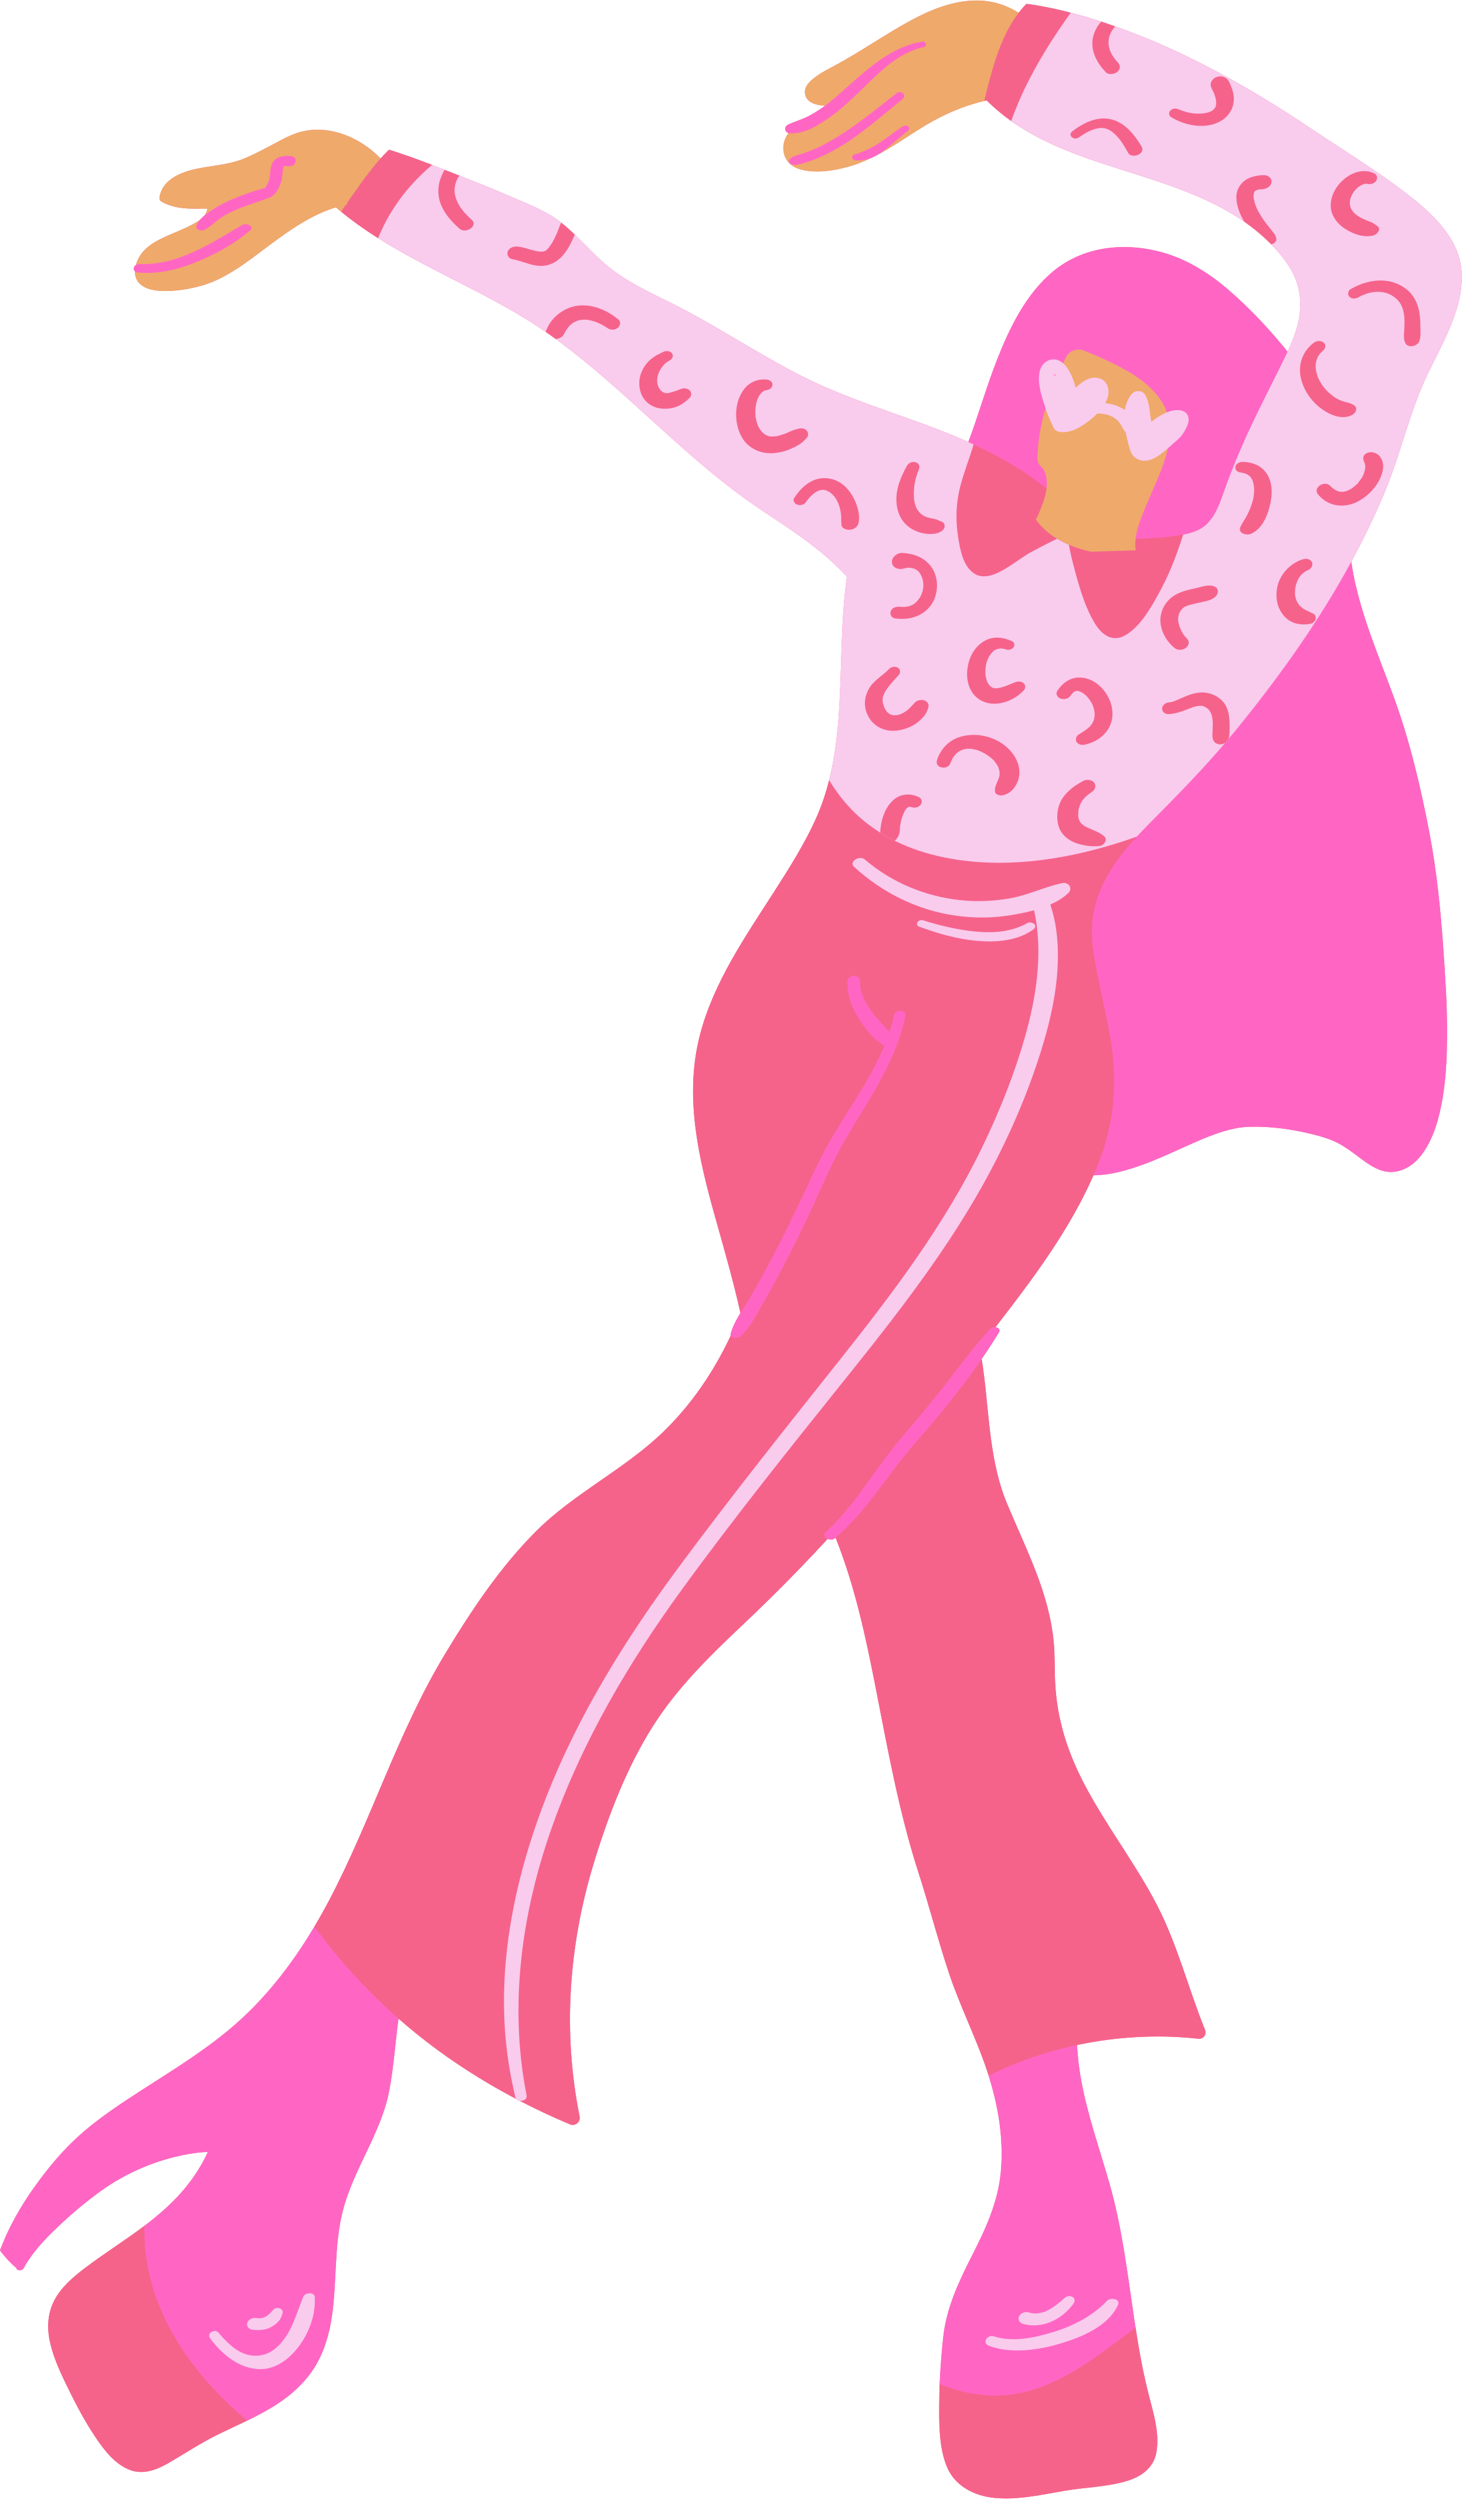
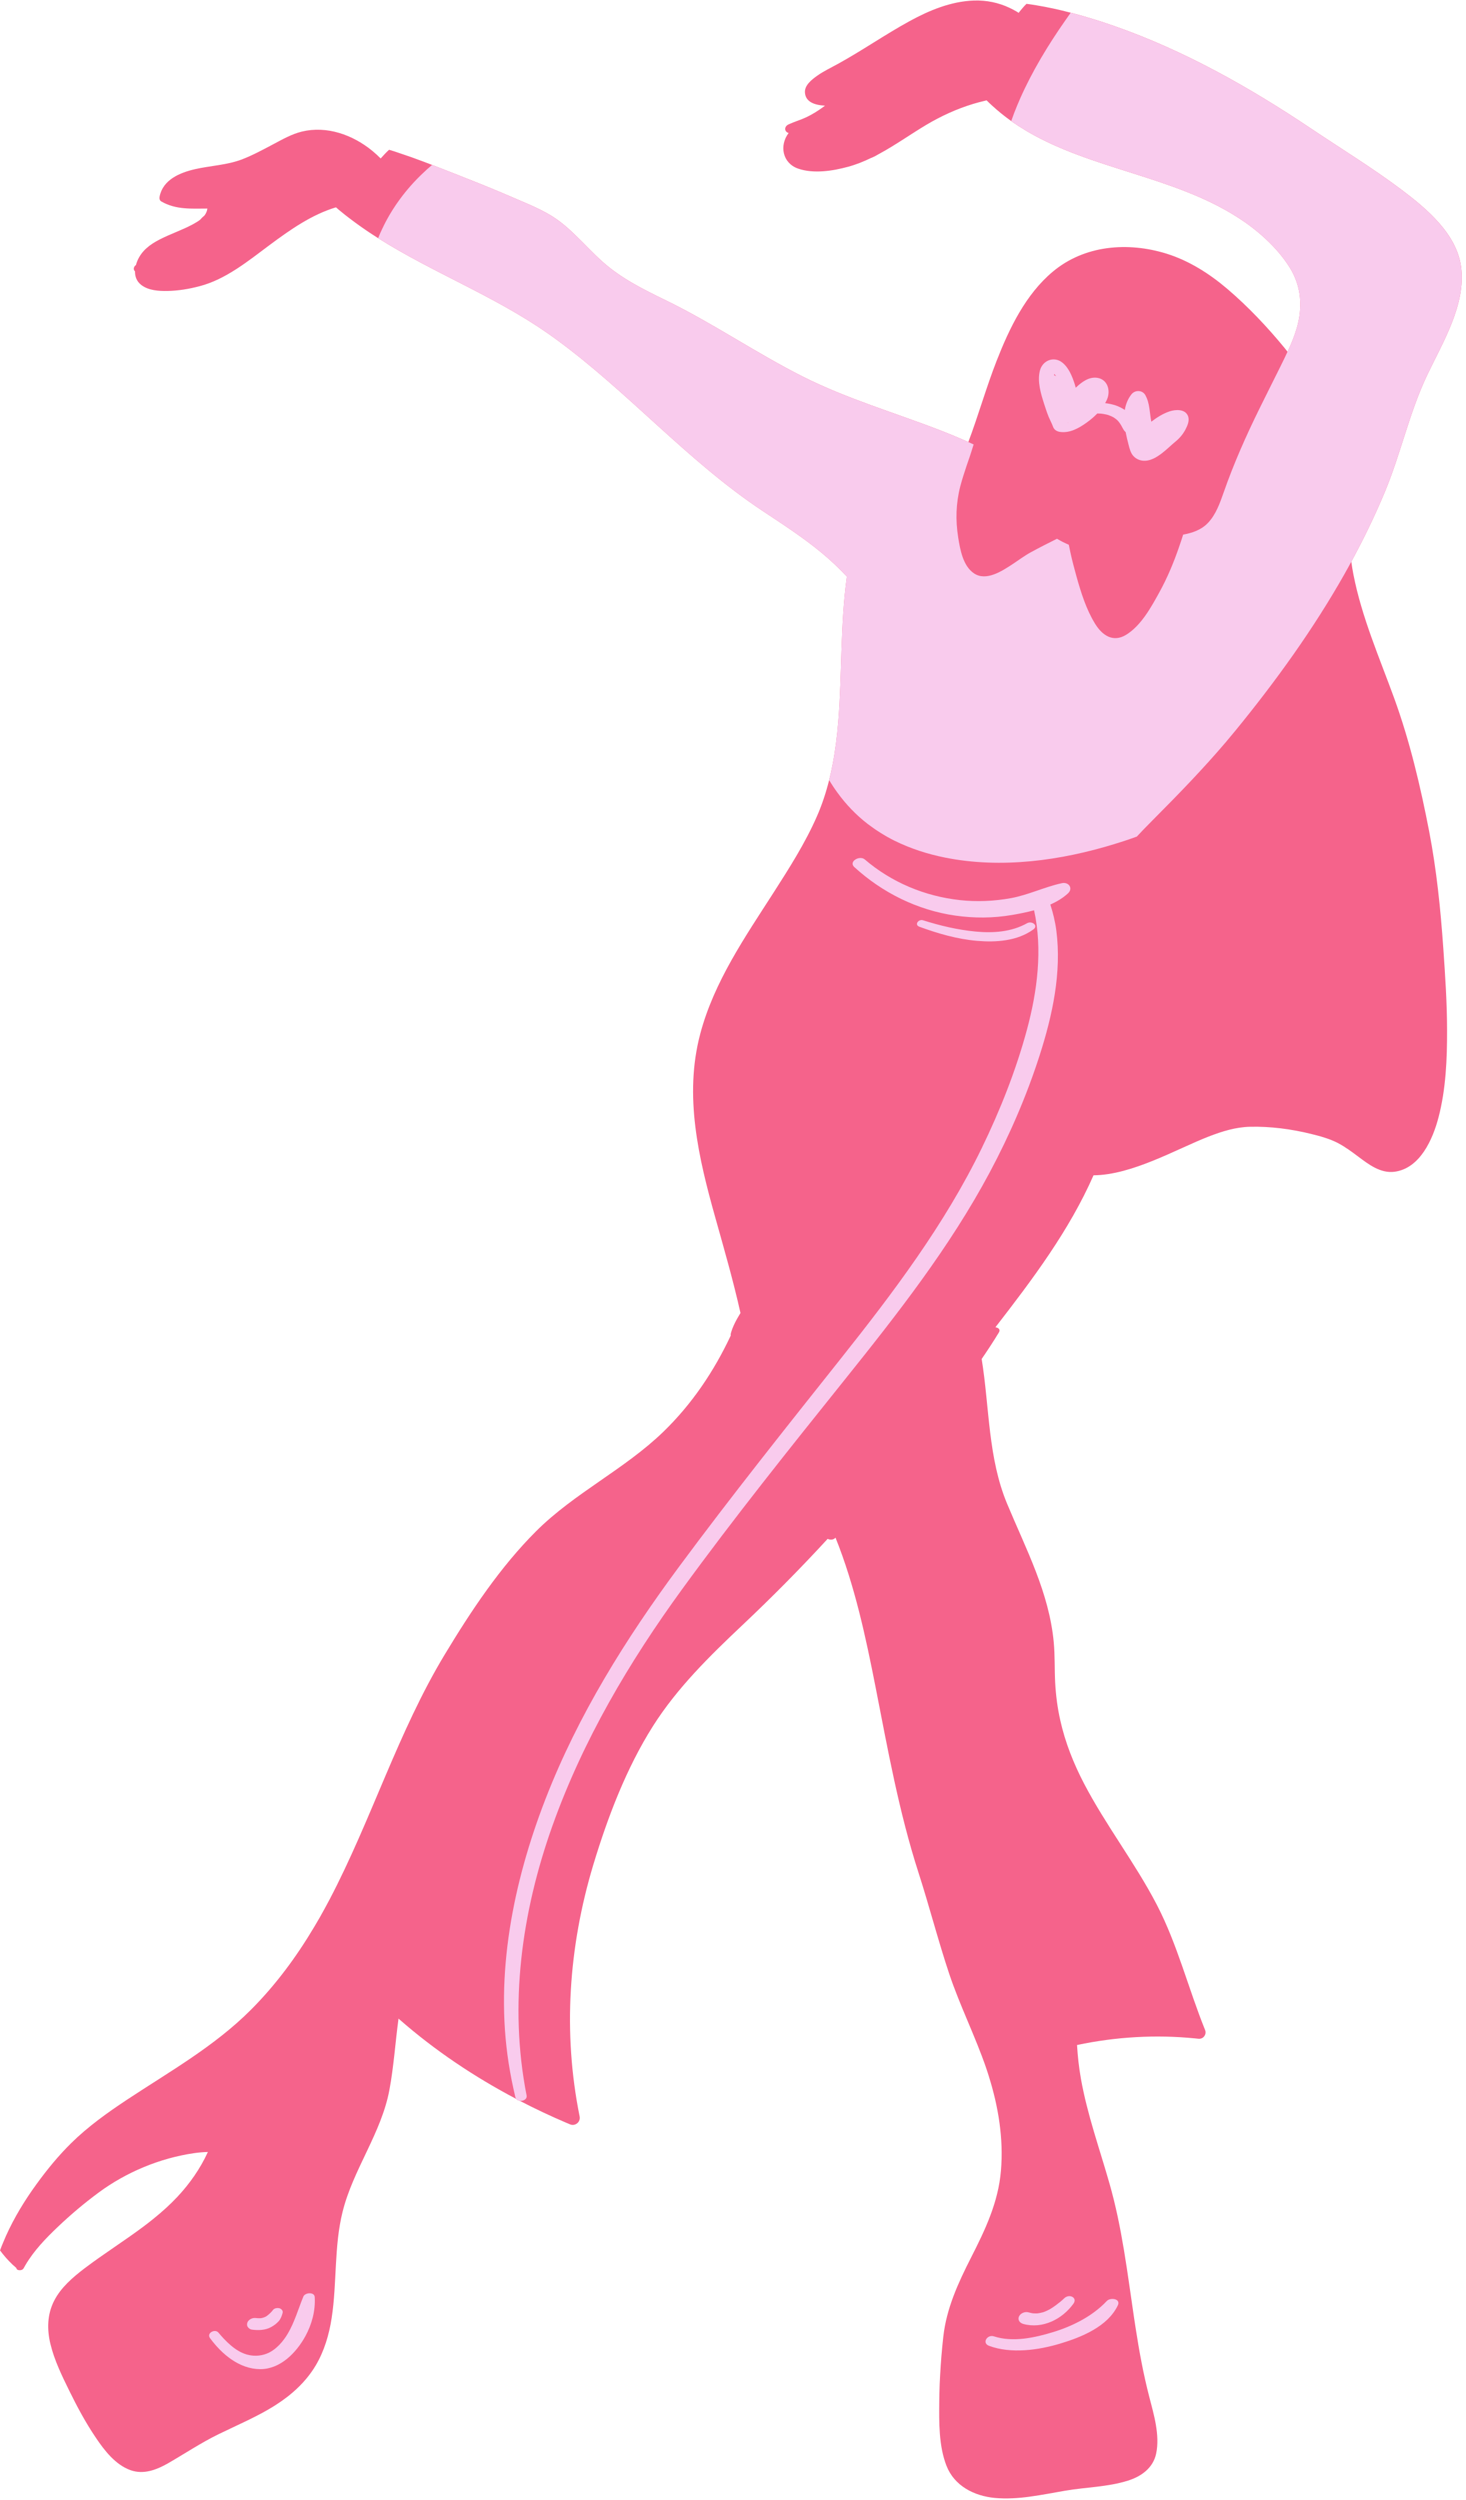
<svg xmlns="http://www.w3.org/2000/svg" fill="#000000" height="500.4" preserveAspectRatio="xMidYMid meet" version="1" viewBox="0.0 -0.1 293.6 500.4" width="293.6" zoomAndPan="magnify">
  <g id="change1_1">
    <path d="M286.21,166.243c-1.739-8.974-3.859-17.979-6.988-26.582c-2.974-8.161-6.504-16.219-8.171-24.781 c-0.165-0.854-0.309-1.698-0.422-2.552c2.439-4.487,4.672-9.077,6.648-13.801c3.242-7.708,4.94-15.972,8.531-23.516 c3.098-6.514,7.811-14.13,6.813-21.663c-0.875-6.658-6.947-11.722-11.979-15.499c-5.825-4.374-12.103-8.202-18.143-12.257 c-12.144-8.14-25.275-15.55-39.168-20.418c-0.926-0.329-1.842-0.638-2.768-0.947h-0.01c-1.194-0.381-2.388-0.741-3.581-1.091 c-0.669-0.195-1.328-0.381-1.997-0.556c-0.175-0.051-0.36-0.093-0.535-0.134c-2.285-0.607-4.6-1.112-6.926-1.492 c-0.638-0.113-1.286-0.206-1.935-0.288c-0.504,0.494-0.957,1.019-1.389,1.564c-0.062,0.082-0.134,0.165-0.185,0.247 c-0.175-0.123-0.35-0.237-0.535-0.34h-0.01c-0.422-0.247-0.854-0.473-1.297-0.679c-2.171-1.019-4.559-1.533-7.122-1.451 c-4.59,0.154-8.984,1.986-12.957,4.168c-4.878,2.676-9.447,5.866-14.325,8.542c-1.379,0.762-2.81,1.43-4.106,2.346 c-1.05,0.751-2.532,1.883-2.449,3.334c0.108,1.926,1.974,2.554,4.016,2.649c-0.137,0.102-0.268,0.212-0.407,0.313 c-1.069,0.774-2.182,1.468-3.378,2.03c-1.151,0.541-2.382,0.88-3.53,1.421c-0.897,0.423-0.853,1.472,0.037,1.712 c-1.896,2.479-1.262,6.04,1.924,7.137c3.108,1.06,6.905,0.463,9.993-0.381c1.595-0.43,3.118-1.048,4.601-1.763 c0.044-0.018,0.089-0.028,0.133-0.046c0.473-0.201,0.925-0.44,1.362-0.704c3.271-1.758,6.351-3.955,9.486-5.832 c3.005-1.791,6.164-3.242,9.509-4.25c0.71-0.216,1.441-0.412,2.161-0.576c0.154-0.041,0.319-0.082,0.473-0.123 c0.35,0.35,0.71,0.689,1.07,1.019c1.245,1.142,2.532,2.182,3.87,3.129c0.247,0.185,0.504,0.36,0.762,0.525 c0.154,0.113,0.309,0.216,0.473,0.319c0.103,0.072,0.216,0.144,0.329,0.216c0.288,0.185,0.576,0.36,0.864,0.525 c0.278,0.185,0.556,0.36,0.844,0.525c12.915,7.554,29.135,8.943,41.916,17.063c0.504,0.319,1.009,0.659,1.503,0.998h0.01 c1.894,1.328,3.725,2.83,5.351,4.497c1.41,1.42,2.665,2.974,3.715,4.641c2.336,3.746,2.635,7.955,1.41,12.144 c-0.473,1.626-1.122,3.19-1.842,4.724c-0.154-0.216-0.329-0.432-0.504-0.648c-3.499-4.261-7.348-8.346-11.547-11.928 c-3.581-3.046-7.646-5.64-12.154-7.049c-7.76-2.418-16.445-1.729-22.805,3.592c-5.454,4.559-8.717,11.372-11.259,17.866 c-2.079,5.321-3.643,10.888-5.66,16.24c-1.842-0.823-3.705-1.595-5.588-2.326c-9.2-3.561-18.74-6.329-27.57-10.775 c-9.375-4.724-18.051-10.713-27.508-15.303c-4.456-2.171-8.871-4.353-12.596-7.688c-1.924-1.719-3.684-3.653-5.557-5.434 c-0.875-0.844-1.77-1.657-2.727-2.398c-0.679-0.525-1.379-1.019-2.12-1.461c-2.47-1.482-5.218-2.552-7.852-3.695 c-2.82-1.214-5.67-2.388-8.531-3.509c-0.617-0.247-1.235-0.494-1.863-0.741c-0.988-0.391-1.976-0.782-2.964-1.163 c-0.834-0.329-1.677-0.659-2.511-0.978c-0.607-0.237-1.225-0.473-1.842-0.7c-1.554-0.587-3.108-1.142-4.682-1.657 c-0.7-0.247-1.4-0.473-2.099-0.679c-0.587,0.545-1.142,1.132-1.667,1.729c0,0-0.021,0-0.021,0.01c-0.01-0.01-0.021-0.01-0.021-0.021 c-0.01,0-0.01-0.01-0.01-0.01c-0.515-0.515-1.05-1.009-1.616-1.472c-3.952-3.252-9.169-5.084-14.14-3.869 c-2.027,0.494-3.89,1.564-5.722,2.532c-2.048,1.081-4.086,2.192-6.247,3.026c-3.067,1.163-6.267,1.245-9.437,1.966 c-3.026,0.7-6.411,2.099-7.08,5.495c-0.072,0.37,0,0.772,0.35,0.967c2.912,1.677,6.02,1.43,9.221,1.42 c-0.062,0.54-0.281,0.999-0.593,1.404c-0.318,0.262-0.614,0.543-0.872,0.847c-0.444,0.338-0.948,0.633-1.458,0.909 c-2.12,1.142-4.435,1.904-6.586,3.005c-1.976,1.009-3.674,2.264-4.538,4.363c-0.104,0.254-0.187,0.514-0.258,0.777 c-0.469,0.315-0.592,0.922-0.187,1.261c-0.017,1.034,0.327,2.019,1.258,2.727c1.441,1.112,3.499,1.235,5.249,1.204 c2.161-0.041,4.302-0.401,6.391-0.947c5.29-1.369,9.777-5.063,14.078-8.264c4.168-3.098,8.439-6.082,13.265-7.533h0.01 c0.34,0.309,0.669,0.587,1.019,0.864c0.545,0.453,1.101,0.895,1.667,1.317c1.328,1.019,2.696,1.986,4.086,2.912 c0.556,0.36,1.112,0.731,1.677,1.081c10.806,6.823,23.052,11.495,33.591,18.792c0.278,0.185,0.556,0.381,0.834,0.576 c0.381,0.268,0.762,0.545,1.132,0.813c14.49,10.569,26.346,24.38,41.319,34.332c4.055,2.696,8.14,5.321,11.897,8.429 c1.801,1.492,3.499,3.087,5.094,4.796c-1.338,9.591-0.947,19.42-1.729,29.073c-0.237,2.861-0.587,5.722-1.132,8.531 c-0.195,1.05-0.422,2.089-0.689,3.118c-0.617,2.47-1.41,4.899-2.439,7.245c-2.336,5.341-5.516,10.332-8.655,15.231 c-5.743,8.943-11.958,17.907-14.717,28.311c-3.303,12.442-0.34,24.884,3.057,36.966c1.768,6.301,3.577,12.561,4.996,18.934 c-0.814,1.32-1.56,2.682-1.939,4.101c-0.043,0.16-0.036,0.289-0.006,0.402c-3.372,7.173-7.782,13.729-13.518,19.282 c-7.78,7.523-17.742,12.205-25.43,19.852c-7.235,7.214-13.039,15.951-18.298,24.658c-9.406,15.55-14.686,33.076-23.114,49.12 c-0.628,1.183-1.266,2.357-1.924,3.52c-0.36,0.628-0.72,1.245-1.091,1.863c-3.581,6.031-7.76,11.701-12.73,16.672 c-7.327,7.338-16.25,12.339-24.833,18.01c-3.911,2.593-7.79,5.362-11.145,8.665c-2.552,2.511-4.837,5.3-6.936,8.192 c-2.377,3.262-4.497,6.73-6.154,10.425c-0.185,0.412-0.36,0.823-0.535,1.256c-0.226,0.525-0.443,1.07-0.638,1.616 c0.556,0.751,1.163,1.472,1.811,2.151c0.463,0.484,0.947,0.937,1.461,1.369c0.01,0.268,0.257,0.412,0.545,0.443 c0.34,0.041,0.741-0.082,0.906-0.391c0.113-0.216,0.237-0.432,0.37-0.648c1.677-2.861,4.075-5.351,6.473-7.626 c2.562-2.439,5.269-4.724,8.12-6.833c5.568-4.127,12.308-6.936,19.173-7.935c0.936-0.134,1.863-0.216,2.768-0.237 c-1.513,3.314-3.633,6.339-6.123,8.995c-1.441,1.533-2.995,2.933-4.621,4.25c-0.638,0.525-1.297,1.039-1.966,1.544 c-3.911,2.943-8.099,5.557-12.01,8.521c-2.357,1.801-4.734,3.828-6.092,6.514c-1.369,2.707-1.431,5.67-0.731,8.573 c0.782,3.283,2.326,6.432,3.808,9.447c1.575,3.211,3.283,6.381,5.29,9.344c1.719,2.562,3.931,5.424,6.947,6.504 c2.645,0.947,5.249-0.082,7.564-1.4c3.386-1.955,6.597-4.106,10.127-5.825c1.883-0.916,3.787-1.78,5.67-2.696 c0.71-0.35,1.43-0.7,2.13-1.07c1.194-0.617,2.367-1.276,3.499-1.996c3.242-2.048,6.123-4.652,8.099-7.965 c1.729-2.912,2.686-6.185,3.201-9.519c1.081-7.049,0.453-14.305,2.192-21.272c2.12-8.49,7.739-15.684,9.365-24.339 c0.885-4.724,1.184-9.55,1.832-14.305c0.062,0.051,0.123,0.113,0.185,0.165c7.116,6.228,15.016,11.511,23.386,15.912 c0.163,0.21,0.415,0.331,0.691,0.372c3.053,1.583,6.165,3.054,9.329,4.401c0.062,0.021,0.113,0.051,0.175,0.072 c0.192,0.082,0.384,0.164,0.578,0.245c1.041,0.438,2.15-0.471,1.928-1.578l-0.005-0.026c-3.375-16.703-2.223-33.858,2.727-50.304 c2.882-9.54,6.607-19.348,11.958-27.797c4.857-7.667,11.372-14.048,17.938-20.243c5.916-5.58,11.598-11.312,17.049-17.245 c0.447,0.209,1.031,0.233,1.412-0.09c0.058-0.049,0.108-0.103,0.166-0.152c3.854,9.597,6.04,19.833,8.028,29.95 c2.449,12.494,4.672,24.936,8.583,37.079c2.161,6.7,3.911,13.523,6.134,20.202c2.161,6.463,5.238,12.545,7.441,18.977 c0.051,0.154,0.103,0.309,0.154,0.463c0.113,0.34,0.226,0.679,0.329,1.019v0.01c1.945,6.154,3.005,12.566,2.46,19.029 c-0.535,6.339-3.159,11.835-6.01,17.423c-2.573,5.063-4.909,10.137-5.537,15.838c-0.278,2.521-0.494,5.053-0.628,7.595 c-0.031,0.618-0.062,1.225-0.093,1.842c-0.041,1.163-0.072,2.336-0.082,3.499c-0.041,4.168-0.103,8.861,1.43,12.813 c1.564,4.055,5.526,6.072,9.664,6.473c4.744,0.453,9.509-0.669,14.161-1.451c4.158-0.71,8.48-0.731,12.524-2.007 c2.686-0.844,5.053-2.532,5.66-5.423c0.772-3.684-0.453-7.77-1.369-11.31c-1.194-4.59-2.038-9.231-2.758-13.904 c-0.103-0.679-0.206-1.348-0.309-2.017v-0.01c-1.338-8.995-2.398-18.03-4.909-26.798c-1.986-6.977-4.466-13.862-5.732-21.025 c-0.391-2.223-0.638-4.466-0.772-6.71c7.79-1.657,15.838-2.11,23.618-1.328c0.233,0.022,0.466,0.046,0.698,0.072 c0.969,0.107,1.692-0.855,1.327-1.76c-0.003-0.007-0.006-0.014-0.008-0.021c-3.355-8.305-5.526-17.094-9.664-25.059 c-4.363-8.387-10.219-15.9-14.593-24.287c-2.069-3.983-3.746-8.182-4.724-12.576c-0.566-2.49-0.895-5.022-1.029-7.564 c-0.144-2.707-0.031-5.403-0.288-8.099c-0.926-9.941-5.547-18.617-9.324-27.683c-3.856-9.219-3.537-19.304-5.111-29.018 c1.2-1.745,2.359-3.514,3.456-5.319c0.358-0.589-0.135-0.956-0.704-1.025c7.445-9.604,14.779-19.356,19.649-30.42 c7.78-0.072,16.641-5.269,23.063-7.76c2.665-1.029,5.413-1.894,8.285-1.955c4.075-0.093,8.223,0.453,12.174,1.42 c1.873,0.463,3.797,0.978,5.506,1.883c1.41,0.751,2.686,1.698,3.952,2.645c2.12,1.585,4.487,3.417,7.297,3.057 c5.135-0.669,7.688-6.545,8.82-10.898c1.482-5.671,1.719-11.65,1.708-17.475c-0.01-5.454-0.37-10.888-0.751-16.322 C288.505,181.834,287.712,174.044,286.21,166.243z M181.326,169.156c-0.462-0.193-0.917-0.404-1.371-0.616 C180.409,168.751,180.863,168.963,181.326,169.156z M183.66,170.037c-0.485-0.167-0.965-0.346-1.443-0.531 C182.695,169.691,183.174,169.87,183.66,170.037z M186.111,170.794c-0.528-0.146-1.053-0.3-1.575-0.466 C185.057,170.494,185.583,170.648,186.111,170.794z M177.404,167.234c-0.134-0.077-0.264-0.159-0.397-0.238 C177.139,167.075,177.27,167.156,177.404,167.234z M186.886,171.008c0.782,0.201,1.568,0.387,2.359,0.545 C188.454,171.394,187.668,171.209,186.886,171.008z M175.899,166.309c-0.223-0.144-0.445-0.288-0.664-0.437 C175.454,166.021,175.676,166.165,175.899,166.309z M235.723,159.108c-0.184,0.19-0.366,0.383-0.551,0.573 C235.357,159.49,235.539,159.298,235.723,159.108z M240.101,154.489c-0.34,0.367-0.679,0.738-1.021,1.103 C239.423,155.227,239.76,154.856,240.101,154.489z M244.115,150.029c-0.404,0.463-0.809,0.926-1.217,1.384 C243.306,150.954,243.711,150.492,244.115,150.029z" fill="#f5638b" />
  </g>
  <g id="change2_1">
-     <path d="M194.999,88.863c-0.36-0.165-0.71-0.329-1.07-0.484c2.017-5.351,3.581-10.919,5.66-16.24 c2.542-6.494,5.804-13.307,11.259-17.866c6.36-5.321,15.046-6.01,22.805-3.592c4.508,1.41,8.573,4.003,12.154,7.049 c4.199,3.581,8.048,7.667,11.547,11.928c0.175,0.216,0.35,0.432,0.504,0.648c-0.37,0.823-0.772,1.636-1.173,2.449 c-0.093,0.195-0.195,0.391-0.288,0.587c-1.369,2.758-2.758,5.506-4.117,8.264c-2.707,5.496-5.187,11.063-7.204,16.847 c-0.762,2.161-1.575,4.497-3.201,6.164c-1.328,1.369-3.098,1.955-4.919,2.295c-0.669,0.134-1.348,0.226-2.007,0.319 c-0.237,0.031-0.463,0.062-0.7,0.093c-2.264,0.278-4.539,0.381-6.823,0.453c-0.082,0.751-0.082,1.513,0.01,2.274 c-0.885,0.041-1.76,0.072-2.645,0.093c-0.154,0-0.309,0-0.473,0.01c-1.904,0.051-3.818,0.103-5.722,0.185c0,0-0.021,0.01-0.021,0 c-0.813-0.165-1.605-0.37-2.388-0.628c-0.659-0.195-1.307-0.432-1.945-0.689c-0.062-0.021-0.123-0.052-0.185-0.082 c-0.823-0.35-1.616-0.751-2.367-1.204c-0.617-0.371-1.194-0.772-1.75-1.214c-0.288-0.237-0.556-0.473-0.823-0.731 c-0.607-0.566-1.173-1.204-1.657-1.894c0.237-0.484,0.484-0.967,0.679-1.451c0.093-0.216,0.185-0.432,0.268-0.659 c0.226-0.556,0.453-1.142,0.638-1.729c0.257-0.792,0.463-1.595,0.545-2.408c-3.839-3.046-8.027-5.578-12.411-7.739 c-0.525-0.268-1.05-0.515-1.575-0.762C195.4,89.048,195.204,88.956,194.999,88.863z M64.413,387.443 c-0.494-0.638-0.967-1.276-1.441-1.924c-3.581,6.031-7.76,11.701-12.73,16.672c-7.327,7.338-16.25,12.339-24.833,18.01 c-3.911,2.593-7.79,5.362-11.145,8.665c-2.552,2.511-4.837,5.3-6.936,8.192c-2.377,3.262-4.497,6.73-6.154,10.425 c-0.185,0.412-0.36,0.823-0.535,1.256c-0.226,0.525-0.443,1.07-0.638,1.616c0.556,0.751,1.163,1.472,1.811,2.151 c0.463,0.484,0.947,0.937,1.461,1.369c0.01,0.268,0.257,0.412,0.545,0.443c0.34,0.041,0.741-0.082,0.906-0.391 c0.113-0.216,0.237-0.432,0.37-0.648c1.677-2.861,4.075-5.351,6.473-7.626c2.562-2.439,5.269-4.724,8.12-6.833 c5.568-4.127,12.308-6.936,19.173-7.935c0.936-0.134,1.863-0.216,2.768-0.237c-1.513,3.314-3.633,6.339-6.123,8.995 c-1.441,1.533-2.995,2.933-4.621,4.25c-0.638,0.525-1.297,1.039-1.966,1.544c-0.031,0.803-0.031,1.585,0.01,2.367 c0.463,13.976,8.603,26.078,18.977,35.258c0.525,0.463,1.05,0.916,1.585,1.358c0.71-0.35,1.43-0.7,2.13-1.07 c1.194-0.617,2.367-1.276,3.499-1.996c3.242-2.048,6.123-4.652,8.099-7.965c1.729-2.912,2.686-6.185,3.201-9.519 c1.081-7.049,0.453-14.305,2.192-21.272c2.12-8.49,7.739-15.684,9.365-24.339c0.885-4.724,1.184-9.55,1.832-14.305 c-0.741-0.648-1.461-1.307-2.182-1.976C72.8,397.518,68.385,392.651,64.413,387.443z M289.05,189.748 c-0.545-7.914-1.338-15.704-2.84-23.505c-1.739-8.974-3.859-17.979-6.988-26.582c-2.974-8.161-6.504-16.219-8.171-24.781 c-0.165-0.854-0.309-1.698-0.422-2.552c-0.422,0.792-0.864,1.585-1.307,2.367v0.01c-6.288,11.125-13.811,21.55-21.9,31.44 c-5.135,6.267-10.641,11.958-16.343,17.691c0,0.01-0.01,0.01-0.01,0.01c-0.185,0.196-0.37,0.381-0.566,0.576 c-0.957,0.957-1.904,1.935-2.83,2.933c-3.921,4.261-7.368,9.015-8.573,14.799c-0.947,4.58-0.103,9.067,0.823,13.574 c0.854,4.178,1.852,8.346,2.542,12.555c1.389,8.521,0.617,16.651-2.532,24.637c-0.134,0.34-0.268,0.679-0.412,1.019 c-0.175,0.412-0.35,0.813-0.525,1.214c7.78-0.072,16.641-5.269,23.063-7.76c2.665-1.029,5.413-1.894,8.285-1.955 c4.075-0.093,8.223,0.453,12.174,1.42c1.873,0.463,3.797,0.978,5.506,1.883c1.41,0.751,2.686,1.698,3.952,2.645 c2.12,1.585,4.487,3.417,7.297,3.057c5.135-0.669,7.688-6.545,8.82-10.898c1.482-5.671,1.719-11.65,1.708-17.475 C289.791,200.616,289.431,195.182,289.05,189.748z M227.107,463.773c-1.338-8.995-2.398-18.03-4.909-26.798 c-1.986-6.977-4.466-13.862-5.732-21.025c-0.391-2.223-0.638-4.466-0.772-6.71c-0.823,0.165-1.636,0.35-2.46,0.556 c-4.477,1.101-8.851,2.604-13.008,4.508c-0.751,0.34-1.492,0.7-2.233,1.07v0.01c1.945,6.154,3.005,12.566,2.46,19.029 c-0.535,6.339-3.159,11.835-6.01,17.423c-2.573,5.063-4.909,10.137-5.537,15.838c-0.278,2.521-0.494,5.053-0.628,7.595 c-0.031,0.618-0.062,1.225-0.093,1.842c0.823,0.34,1.647,0.648,2.49,0.916c5.598,1.801,11.495,1.945,17.279-0.103 c6.35-2.244,11.814-6.35,17.155-10.384c0.566-0.422,1.122-0.854,1.688-1.276c0.206-0.154,0.412-0.309,0.617-0.463 c-0.103-0.679-0.206-1.348-0.309-2.017V463.773z" fill="#ff66c4" />
-   </g>
+     </g>
  <g id="change1_2">
-     <path d="M197.582,19.984c-0.154,0.041-0.319,0.082-0.473,0.123c0.041-0.165,0.082-0.319,0.123-0.484 c0.124-0.494,0.247-0.988,0.371-1.503c0.031-0.113,0.062-0.237,0.093-0.37c1.214-4.744,2.614-9.633,5.187-13.677 c0.35-0.545,0.72-1.081,1.122-1.595c0.051-0.082,0.124-0.165,0.185-0.247c0.432-0.545,0.885-1.07,1.389-1.564 c0.648,0.082,1.297,0.175,1.935,0.288c2.326,0.381,4.641,0.885,6.926,1.492c-0.103,0.134-0.196,0.278-0.298,0.422 c-0.175,0.237-0.34,0.473-0.504,0.72c-0.103,0.134-0.206,0.278-0.298,0.422c-3.427,4.899-6.628,10.168-9.056,15.674 c-0.401,0.916-0.782,1.832-1.142,2.758c-0.216,0.566-0.422,1.122-0.617,1.688c-1.338-0.947-2.624-1.986-3.87-3.129 C198.292,20.673,197.932,20.334,197.582,19.984z M195.081,114.674c2.418,1.616,5.568-0.453,7.605-1.78 c1.245-0.813,2.429-1.719,3.746-2.439c1.729-0.947,3.489-1.832,5.259-2.717c-0.617-0.371-1.194-0.772-1.75-1.214 c-0.288-0.237-0.556-0.473-0.823-0.731c-0.607-0.566-1.173-1.204-1.657-1.894c0.237-0.484,0.484-0.967,0.679-1.451 c0.093-0.216,0.185-0.432,0.268-0.659c0.226-0.556,0.453-1.142,0.638-1.729c0.257-0.792,0.463-1.595,0.545-2.408 c-3.839-3.046-8.027-5.578-12.411-7.739c-0.525-0.268-1.05-0.515-1.575-0.762c-0.206-0.103-0.401-0.195-0.607-0.288 c-0.216,0.71-0.443,1.42-0.679,2.13c-0.031,0.093-0.062,0.185-0.093,0.278c-0.422,1.214-0.844,2.429-1.225,3.653 c-0.247,0.762-0.473,1.533-0.679,2.316c-0.875,3.406-0.967,6.761-0.422,10.219C192.292,109.898,192.858,113.192,195.081,114.674z M214.058,108.941c0.021,0.103,0.041,0.196,0.062,0.298c0.072,0.37,0.144,0.741,0.226,1.101c0.36,1.667,0.792,3.314,1.245,4.94 c0.916,3.242,1.955,6.617,3.746,9.499c1.42,2.295,3.581,3.777,6.185,2.192c3.015-1.842,5.022-5.526,6.679-8.531 c1.595-2.892,2.892-6,3.972-9.159c0.278-0.782,0.535-1.575,0.782-2.367c-0.669,0.134-1.348,0.226-2.007,0.319 c-0.237,0.031-0.463,0.062-0.7,0.093c-2.264,0.278-4.539,0.381-6.823,0.453c-0.082,0.751-0.082,1.513,0.01,2.274 c-0.885,0.041-1.76,0.072-2.645,0.093c-0.154,0-0.309,0-0.473,0.01c-1.904,0.051-3.818,0.103-5.722,0.185c0,0-0.021,0.01-0.021,0 c-0.813-0.165-1.605-0.37-2.388-0.628c-0.659-0.195-1.307-0.432-1.945-0.689C214.182,109.003,214.12,108.972,214.058,108.941z M241.338,406.225c-0.003-0.007-0.006-0.014-0.008-0.021c-3.355-8.305-5.526-17.094-9.664-25.059 c-4.363-8.387-10.219-15.9-14.593-24.287c-2.069-3.983-3.746-8.182-4.724-12.576c-0.566-2.49-0.895-5.022-1.029-7.564 c-0.144-2.707-0.031-5.403-0.288-8.099c-0.926-9.941-5.547-18.617-9.324-27.683c-4.158-9.941-3.458-20.891-5.516-31.296 c8.48-10.94,17.248-21.859,22.805-34.486c0.175-0.401,0.35-0.803,0.525-1.214c0.144-0.34,0.278-0.679,0.412-1.019 c3.149-7.986,3.921-16.116,2.532-24.637c-0.69-4.209-1.688-8.377-2.542-12.555c-0.926-4.508-1.77-8.995-0.823-13.574 c1.204-5.784,4.652-10.538,8.573-14.799c-0.731,0.268-1.451,0.515-2.182,0.762c-0.7,0.237-1.4,0.453-2.11,0.669 c0,0,0,0.01-0.01,0.01c-10.929,3.376-22.857,5.022-34.126,2.758c-5.578-1.122-10.96-3.252-15.488-6.741 c-2.316-1.791-4.322-3.89-6.02-6.226c-0.607-0.823-1.163-1.667-1.688-2.552c-0.617,2.47-1.41,4.899-2.439,7.245 c-2.336,5.341-5.516,10.332-8.655,15.231c-5.743,8.943-11.958,17.907-14.717,28.311c-3.303,12.442-0.34,24.884,3.057,36.966 c1.77,6.309,3.581,12.576,5.002,18.956c-0.216,0.556-0.453,1.101-0.679,1.647c-3.509,8.284-8.305,15.838-14.789,22.116 c-7.78,7.523-17.742,12.205-25.43,19.852c-7.235,7.214-13.039,15.951-18.298,24.658c-9.406,15.55-14.686,33.076-23.114,49.12 c-0.628,1.183-1.266,2.357-1.924,3.52c-0.36,0.628-0.72,1.245-1.091,1.863c0.473,0.648,0.947,1.286,1.441,1.924 c3.972,5.207,8.387,10.075,13.214,14.531c0.72,0.669,1.441,1.328,2.182,1.976c0.062,0.051,0.123,0.113,0.185,0.165 c9.9,8.665,21.303,15.529,33.405,20.685c0.062,0.021,0.113,0.051,0.175,0.072c0.192,0.082,0.384,0.164,0.578,0.245 c1.041,0.438,2.15-0.471,1.928-1.578l-0.005-0.026c-3.375-16.703-2.223-33.858,2.727-50.304c2.882-9.54,6.607-19.348,11.958-27.797 c4.857-7.667,11.372-14.048,17.938-20.243c6.339-5.979,12.422-12.123,18.226-18.514c4.117,9.89,6.37,20.5,8.429,30.977 c2.449,12.494,4.672,24.936,8.583,37.079c2.161,6.7,3.911,13.523,6.134,20.202c2.161,6.463,5.238,12.545,7.441,18.977 c0.051,0.154,0.103,0.309,0.154,0.463c0.113,0.34,0.226,0.679,0.329,1.019c0.741-0.37,1.482-0.731,2.233-1.07 c4.158-1.904,8.531-3.406,13.008-4.508c0.823-0.206,1.636-0.391,2.46-0.556c7.79-1.657,15.838-2.11,23.618-1.328 c0.233,0.022,0.466,0.046,0.698,0.072C240.98,408.092,241.703,407.129,241.338,406.225z M227.416,465.801 c-0.206,0.154-0.412,0.309-0.617,0.463c-0.566,0.422-1.122,0.854-1.688,1.276c-5.341,4.034-10.806,8.14-17.155,10.384 c-5.784,2.048-11.681,1.904-17.279,0.103c-0.844-0.268-1.667-0.576-2.49-0.916c-0.041,1.163-0.072,2.336-0.082,3.499 c-0.041,4.168-0.103,8.861,1.43,12.813c1.564,4.055,5.526,6.072,9.664,6.473c4.744,0.453,9.509-0.669,14.161-1.451 c4.158-0.71,8.48-0.731,12.524-2.007c2.686-0.844,5.053-2.532,5.66-5.423c0.772-3.684-0.453-7.77-1.369-11.31 C228.98,475.114,228.136,470.473,227.416,465.801z M28.929,447.801c-0.041-0.782-0.041-1.564-0.01-2.367 c-3.911,2.943-8.099,5.557-12.01,8.521c-2.357,1.801-4.734,3.828-6.092,6.514c-1.369,2.707-1.431,5.67-0.731,8.573 c0.782,3.283,2.326,6.432,3.808,9.447c1.575,3.211,3.283,6.381,5.29,9.344c1.719,2.562,3.931,5.424,6.947,6.504 c2.645,0.947,5.249-0.082,7.564-1.4c3.386-1.955,6.597-4.106,10.127-5.825c1.883-0.916,3.787-1.78,5.67-2.696 c-0.535-0.443-1.06-0.895-1.585-1.358C37.532,473.879,29.392,461.777,28.929,447.801z M74.056,46.494 c0.556,0.36,1.112,0.731,1.677,1.081c0.247-0.638,0.515-1.266,0.823-1.883c1.904-4.075,4.713-7.863,7.996-10.991 c0.648-0.628,1.307-1.225,1.986-1.791c-0.607-0.237-1.225-0.473-1.842-0.7c-1.554-0.587-3.108-1.142-4.682-1.657 c-0.7-0.247-1.4-0.473-2.099-0.679c-0.587,0.545-1.142,1.132-1.667,1.729c0,0-0.021,0-0.021,0.01 c-0.422,0.463-0.834,0.947-1.235,1.441c-0.607,0.731-1.194,1.482-1.76,2.243c-0.782,1.039-1.544,2.099-2.285,3.17 c-0.525,0.731-1.029,1.472-1.544,2.213c-0.051,0.082-0.113,0.165-0.165,0.237c-0.309,0.453-0.617,0.906-0.936,1.348 c0.545,0.453,1.101,0.895,1.667,1.317C71.298,44.601,72.667,45.568,74.056,46.494z" fill="#f5638b" />
-   </g>
+     </g>
  <g id="change3_1">
-     <path d="M76.207,31.592c0,0.01,0.01,0.01,0.021,0.021c-0.422,0.463-0.834,0.947-1.235,1.441 c-0.607,0.731-1.194,1.482-1.76,2.243c-0.782,1.039-1.544,2.099-2.285,3.17c-0.525,0.731-1.029,1.472-1.544,2.213 c0.062,0.062,0.134,0.113,0.206,0.165c-0.124,0.021-0.247,0.041-0.371,0.072c-0.309,0.453-0.617,0.906-0.936,1.348 c-0.35-0.278-0.679-0.556-1.019-0.864h-0.01c-4.827,1.451-9.098,4.436-13.265,7.533c-4.302,3.201-8.789,6.895-14.078,8.264 c-2.089,0.545-4.23,0.906-6.391,0.947c-1.749,0.031-3.808-0.093-5.249-1.204c-1.544-1.173-1.492-3.108-0.813-4.765 c0.864-2.099,2.562-3.355,4.538-4.363c2.151-1.101,4.466-1.863,6.586-3.005c1.389-0.751,2.748-1.647,2.923-3.159 c-3.201,0.01-6.309,0.257-9.221-1.42c-0.35-0.196-0.422-0.597-0.35-0.967c0.669-3.396,4.055-4.796,7.08-5.495 c3.17-0.72,6.37-0.803,9.437-1.966c2.161-0.834,4.199-1.945,6.247-3.026c1.832-0.967,3.695-2.038,5.722-2.532 c4.971-1.214,10.188,0.617,14.14,3.869c0.566,0.463,1.101,0.957,1.616,1.472C76.196,31.582,76.196,31.592,76.207,31.592z M232.088,79.457c-2.48-3.303-6.278-5.434-9.941-7.183c-1.657-0.794-3.349-1.501-5.05-2.191c-1.366-0.554-2.941,0.018-3.603,1.335 c-0.182,0.363-0.362,0.727-0.541,1.091c-1.148,2.339-2.174,4.739-2.979,7.218c-0.797,2.452-1.454,4.952-1.833,7.5 c-0.109,0.785-0.196,1.573-0.258,2.363c-0.037,0.473-0.056,0.947-0.078,1.42c-0.034,0.723-0.084,1.385,0.414,1.971 c0.269,0.315,0.587,0.575,0.801,0.935c0.547,0.926,0.679,2.103,0.624,3.158c-0.01,0.195-0.021,0.381-0.051,0.576 c-0.082,0.813-0.288,1.616-0.545,2.408c-0.185,0.587-0.412,1.173-0.638,1.729c-0.082,0.226-0.175,0.443-0.268,0.659 c-0.196,0.484-0.443,0.967-0.679,1.451c0.484,0.69,1.05,1.328,1.657,1.894c0.268,0.257,0.535,0.494,0.823,0.731 c0.556,0.443,1.132,0.844,1.75,1.214c0.751,0.453,1.544,0.854,2.367,1.204c0.062,0.031,0.124,0.062,0.185,0.082 c0.638,0.257,1.286,0.494,1.945,0.689c0.782,0.257,1.575,0.463,2.388,0.628c1.924-0.082,3.839-0.134,5.742-0.185 c0.165-0.01,0.319-0.01,0.473-0.01c0.885-0.021,1.76-0.051,2.645-0.093c-0.093-0.762-0.093-1.523-0.01-2.274 c0.247-2.11,1.07-4.189,1.883-6.164c1.616-3.911,3.602-7.739,4.569-11.876C234.743,86.054,234.414,82.544,232.088,79.457z M203.458,2.139c-0.422-0.247-0.854-0.473-1.297-0.679c-2.171-1.019-4.559-1.533-7.122-1.451c-4.59,0.154-8.984,1.986-12.957,4.168 c-4.878,2.676-9.447,5.866-14.325,8.542c-1.379,0.762-2.81,1.43-4.106,2.346c-1.05,0.751-2.532,1.883-2.449,3.334 c0.144,2.573,3.427,2.83,6.072,2.593c-2.46,2.13-6.432,2.645-8.778,4.899c-2.552,2.46-2.099,6.576,1.369,7.77 c3.108,1.06,6.905,0.463,9.993-0.381c5.722-1.544,10.579-5.351,15.581-8.346c3.005-1.791,6.164-3.242,9.509-4.25 c0.71-0.216,1.441-0.412,2.161-0.576c0.041-0.165,0.082-0.319,0.123-0.484c0.124-0.494,0.247-0.988,0.371-1.503 c0.031-0.113,0.062-0.237,0.093-0.37c1.214-4.744,2.614-9.633,5.187-13.677c0.35-0.545,0.72-1.081,1.122-1.595 c-0.175-0.123-0.35-0.237-0.535-0.34H203.458z" fill="#efa96a" />
-   </g>
+     </g>
  <g id="change4_1">
    <path d="M285.809,75.011c-3.592,7.544-5.29,15.807-8.531,23.516c-1.976,4.724-4.209,9.314-6.648,13.801 c-0.422,0.792-0.864,1.585-1.307,2.367v0.01c-6.288,11.125-13.811,21.55-21.9,31.44c-0.463,0.566-0.936,1.132-1.41,1.688 c-0.206,0.247-0.391,0.473-0.597,0.72c-0.01,0.01-0.01,0.01-0.021,0.021c-4.549,5.331-9.355,10.281-14.315,15.262 c0,0.01-0.01,0.01-0.01,0.01c-0.185,0.196-0.37,0.381-0.566,0.576c-0.957,0.957-1.904,1.935-2.83,2.933 c-0.731,0.268-1.451,0.515-2.182,0.762c-0.7,0.237-1.4,0.453-2.11,0.669c0,0,0,0.01-0.01,0.01 c-10.929,3.376-22.857,5.022-34.126,2.758c-3.489-0.7-6.905-1.801-10.075-3.365c-0.01,0-0.01,0-0.01,0 c-0.988-0.494-1.935-1.029-2.861-1.616c-0.875-0.545-1.719-1.132-2.542-1.76c-2.316-1.791-4.322-3.89-6.02-6.226 c-0.607-0.823-1.163-1.667-1.688-2.552c0.268-1.029,0.494-2.069,0.689-3.118c0.545-2.809,0.895-5.67,1.132-8.531 c0.782-9.653,0.391-19.481,1.729-29.073c-1.595-1.708-3.293-3.304-5.094-4.796c-3.756-3.108-7.842-5.732-11.897-8.429 c-14.974-9.952-26.829-23.762-41.319-34.332c-0.371-0.268-0.751-0.545-1.132-0.813c-0.278-0.196-0.556-0.391-0.834-0.576 C98.786,59.07,86.539,54.398,75.733,47.575c0.247-0.638,0.515-1.266,0.823-1.883c1.904-4.075,4.713-7.863,7.996-10.991 c0.648-0.628,1.307-1.225,1.986-1.791c0.834,0.319,1.677,0.648,2.511,0.978c0.988,0.381,1.976,0.772,2.964,1.163 c0.628,0.247,1.245,0.494,1.863,0.741c2.861,1.122,5.712,2.295,8.531,3.509c2.635,1.142,5.382,2.213,7.852,3.695 c0.741,0.443,1.441,0.937,2.12,1.461c0.957,0.741,1.852,1.554,2.727,2.398c1.873,1.78,3.633,3.715,5.557,5.434 c3.725,3.334,8.14,5.516,12.596,7.688c9.458,4.59,18.133,10.579,27.508,15.303c8.83,4.446,18.37,7.214,27.57,10.775 c1.883,0.731,3.746,1.502,5.588,2.326c0.36,0.154,0.71,0.319,1.07,0.484c-0.216,0.71-0.443,1.42-0.679,2.13 c-0.031,0.093-0.062,0.185-0.093,0.278c-0.422,1.214-0.844,2.429-1.225,3.653c-0.247,0.762-0.473,1.533-0.679,2.316 c-0.875,3.406-0.967,6.761-0.422,10.219c0.391,2.439,0.957,5.732,3.18,7.214c2.418,1.616,5.568-0.453,7.605-1.78 c1.245-0.813,2.429-1.719,3.746-2.439c1.729-0.947,3.489-1.832,5.259-2.717c0.751,0.453,1.544,0.854,2.367,1.204 c0.021,0.103,0.041,0.196,0.062,0.298c0.072,0.37,0.144,0.741,0.226,1.101c0.36,1.667,0.792,3.314,1.245,4.94 c0.916,3.242,1.955,6.617,3.746,9.499c1.42,2.295,3.581,3.777,6.185,2.192c3.015-1.842,5.022-5.526,6.679-8.531 c1.595-2.892,2.892-6,3.972-9.159c0.278-0.782,0.535-1.575,0.782-2.367c1.822-0.34,3.592-0.926,4.919-2.295 c1.626-1.667,2.439-4.003,3.201-6.164c2.017-5.784,4.497-11.351,7.204-16.847c1.358-2.758,2.748-5.506,4.116-8.264 c0.093-0.196,0.196-0.391,0.288-0.587c0.401-0.813,0.803-1.626,1.173-2.449c0.72-1.533,1.369-3.098,1.842-4.724 c1.225-4.189,0.926-8.398-1.41-12.144c-1.05-1.667-2.305-3.221-3.715-4.641c-1.626-1.667-3.458-3.17-5.351-4.497h-0.01 c-0.494-0.34-0.998-0.679-1.502-0.998c-12.782-8.12-29.001-9.509-41.916-17.063c-0.288-0.165-0.566-0.34-0.844-0.525 c-0.288-0.165-0.576-0.34-0.864-0.525c-0.113-0.072-0.226-0.144-0.329-0.216c-0.165-0.103-0.319-0.206-0.473-0.319 c-0.257-0.165-0.515-0.34-0.762-0.525c0.196-0.566,0.401-1.122,0.618-1.688c0.36-0.926,0.741-1.842,1.142-2.758 c2.429-5.506,5.629-10.775,9.056-15.674c0.093-0.144,0.196-0.288,0.298-0.422c0.165-0.247,0.329-0.484,0.504-0.72 c0.103-0.144,0.195-0.288,0.298-0.422c0.175,0.041,0.36,0.082,0.535,0.134c0.669,0.175,1.328,0.36,1.997,0.556 c1.194,0.35,2.388,0.71,3.581,1.091h0.01c0.926,0.309,1.842,0.617,2.768,0.947c13.893,4.868,27.025,12.277,39.169,20.418 c6.041,4.055,12.319,7.883,18.143,12.257c5.032,3.777,11.104,8.84,11.979,15.499C293.62,60.881,288.906,68.497,285.809,75.011z" fill="#f9cbed" />
  </g>
  <g id="change1_3">
-     <path d="M221.457,14.344c-1.667-1.739-2.943-3.983-2.645-6.473c0.144-1.142,0.617-2.192,1.297-3.118 c0.134-0.185,0.288-0.36,0.443-0.525h0.01c0.926,0.309,1.842,0.617,2.768,0.947c-0.216,0.268-0.422,0.566-0.628,0.854 c-0.01,0.01-0.021,0.031-0.021,0.041c-0.051,0.093-0.103,0.196-0.154,0.288c-0.103,0.196-0.185,0.391-0.257,0.597 c-0.041,0.103-0.072,0.206-0.103,0.309c-0.01,0.021-0.021,0.041-0.021,0.051c0,0,0,0.01-0.01,0.021c0.01,0.01,0,0.01,0,0.021 c-0.041,0.185-0.072,0.37-0.093,0.566c-0.031,0.216-0.031,0.422-0.031,0.638c0,0.031,0,0.052-0.01,0.072 c0.01,0.01,0.01,0.021,0.01,0.031c0.01,0.103,0.021,0.216,0.041,0.329c0.031,0.216,0.082,0.432,0.144,0.648 c0.021,0.093,0.051,0.175,0.082,0.268c0,0,0.062,0.175,0.082,0.226c0,0.01,0.01,0.021,0.01,0.021 c0.298,0.762,0.936,1.657,1.533,2.285c0.566,0.587,0.463,1.369-0.175,1.873C223.145,14.766,222.023,14.931,221.457,14.344z M222.722,23.837c-2.88-0.78-5.688,0.609-7.933,2.322c-1.075,0.821,0.306,1.921,1.238,1.272c1.04-0.725,2.193-1.437,3.416-1.75 c0.896-0.229,1.589-0.243,2.445,0.109c0.658,0.271,1.405,0.907,2.004,1.593c0.8,0.916,1.444,2.016,2.029,3.085 c0.741,1.354,3.58,0.223,2.716-1.218C227.266,26.958,225.426,24.569,222.722,23.837z M243.095,21.767 c0.043-0.057,0.036-0.062-0.05,0.055c0.009-0.01,0.021-0.02,0.029-0.029C243.081,21.785,243.088,21.776,243.095,21.767z M242.075,22.374c0.024-0.01,0.049-0.02,0.073-0.03c-0.16,0.018-0.217,0.054-0.193,0.062c0.013-0.004,0.027-0.005,0.04-0.009 C242.02,22.391,242.048,22.384,242.075,22.374z M245.973,15.984c-0.569-0.845-1.807-1.016-2.661-0.509 c-0.605,0.359-1.033,1.119-0.781,1.807c0.091,0.248,0.217,0.494,0.333,0.732c0.07,0.144,0.146,0.286,0.216,0.43 c-0.004-0.011-0.004-0.011-0.009-0.023c0.004,0.009,0.008,0.019,0.011,0.028c0.002,0.004,0.004,0.008,0.006,0.013 c0.015,0.031,0.034,0.082,0.042,0.109c0.016,0.039,0.032,0.077,0.047,0.116c0.101,0.265,0.188,0.535,0.254,0.81 c0.031,0.126,0.057,0.254,0.078,0.382c0.013,0.077,0.021,0.154,0.034,0.231c0.003,0.017,0.003,0.019,0.005,0.03 c0.001,0.017,0.002,0.024,0.003,0.045c0.003,0.031,0.005,0.063,0.007,0.094c0,0.007,0,0,0,0.011 c0.001,0.055,0.003,0.111,0.003,0.166c-0.001,0.107-0.006,0.214-0.016,0.32c-0.01,0.103-0.029,0.203-0.043,0.305 c-0.001,0.01-0.001,0.011-0.002,0.019c-0.003,0.008-0.004,0.01-0.008,0.02c-0.034,0.091-0.069,0.182-0.105,0.272 c-0.005,0.013-0.006,0.017-0.01,0.027c-0.091,0.118-0.19,0.233-0.285,0.349c-0.007,0.01-0.012,0.015-0.021,0.026 c-0.029,0.036-0.061,0.07-0.086,0.107c0.028-0.041,0.038-0.052,0.057-0.078c-0.018,0.019-0.034,0.038-0.055,0.055 c-0.078,0.064-0.161,0.122-0.242,0.182c-0.008,0.006-0.009,0.007-0.016,0.012c-0.106,0.054-0.21,0.113-0.318,0.162 c-0.087,0.04-0.177,0.074-0.265,0.109c0.02-0.002,0.03-0.006,0.053-0.007c-0.04,0.002-0.083,0.022-0.126,0.037 c-0.013,0.005-0.027,0.011-0.04,0.017c-0.044,0.018-0.068,0.02-0.079,0.016c-0.257,0.07-0.518,0.127-0.781,0.166 c-0.054,0.008-0.107,0.015-0.161,0.022c-0.15,0.014-0.299,0.03-0.449,0.039c-0.327,0.019-0.655,0.02-0.983,0.004 c-0.151-0.007-0.303-0.018-0.454-0.032c-0.057-0.005-0.223-0.026-0.293-0.034c-0.307-0.048-0.612-0.102-0.914-0.173 c-0.336-0.079-0.669-0.173-0.997-0.282c-0.175-0.058-0.348-0.123-0.521-0.187c-0.011-0.004-0.055-0.021-0.082-0.032 c-0.092-0.038-0.183-0.078-0.273-0.118c-0.55-0.244-1.242-0.204-1.666,0.272c-0.389,0.436-0.279,1.041,0.218,1.333 c2.209,1.298,4.866,2,7.422,1.597c1.125-0.178,2.273-0.617,3.166-1.336c0.401-0.323,0.769-0.704,1.047-1.138 c0.404-0.632,0.163-0.273,0.079-0.129c0.073-0.126,0.16-0.258,0.233-0.389c0.05-0.091,0.099-0.182,0.143-0.277 c0.142-0.309,0.226-0.638,0.304-0.968c0.283-1.191,0.009-2.476-0.448-3.59C246.38,16.758,246.215,16.343,245.973,15.984z M243.081,18.443c0.054,0.145,0.062,0.16,0.051,0.126c-0.017-0.04-0.033-0.081-0.049-0.121 C243.082,18.446,243.082,18.445,243.081,18.443z M255.501,47.307c0,0,0-0.01,0-0.021c-0.01-0.041-0.021-0.072-0.021-0.093 c-0.082-0.237-0.185-0.391-0.319-0.566c-0.01-0.01-0.021-0.031-0.041-0.041c-0.01-0.021-0.031-0.031-0.041-0.051c0,0,0,0-0.01-0.01 c-0.01-0.021-0.021-0.041-0.041-0.062c-0.288-0.37-0.566-0.741-0.865-1.101c-0.679-0.834-1.317-1.688-1.863-2.624 c-0.134-0.226-0.257-0.453-0.381-0.689c-0.062-0.113-0.113-0.237-0.175-0.35c-0.01-0.041-0.062-0.144-0.103-0.226 c0-0.021-0.01-0.031-0.01-0.041c-0.01,0-0.01,0-0.01-0.01c0,0-0.01-0.01-0.01-0.021v-0.01c-0.031-0.072-0.072-0.175-0.082-0.195 c-0.041-0.113-0.093-0.237-0.124-0.35c-0.082-0.237-0.154-0.484-0.216-0.731c-0.052-0.216-0.093-0.443-0.124-0.659 c0-0.01,0-0.031-0.01-0.041v-0.051c0-0.01,0-0.01,0-0.021c0-0.093-0.01-0.185,0-0.278c0.01-0.175,0.051-0.329,0.062-0.504v-0.01 c0.01-0.01,0.01-0.021,0.021-0.041c0.041-0.093,0.072-0.185,0.113-0.268c0,0,0.01-0.01,0.021-0.021 c0.021-0.021,0.041-0.051,0.062-0.062l0.01-0.01c0.01-0.01,0.01-0.021,0.021-0.021c-0.01,0-0.01,0-0.01,0c0.01-0.01,0-0.01,0-0.01 h-0.01c0-0.01,0-0.01,0.01-0.01v0.01c0,0,0.01,0,0.01-0.01c0.01,0,0.01-0.01,0.01-0.01l0.01-0.01c0.021,0,0.041-0.01,0.062-0.021 c-0.021,0.021-0.051,0.041-0.082,0.062c0.062-0.021,0.154-0.062,0.154-0.103h-0.01c0-0.01,0.01-0.01,0.01-0.021 c0,0.01,0,0.01,0,0.021c0.01,0,0.01-0.01,0.021-0.01c0.051-0.021,0.103-0.041,0.144-0.072c0.123-0.021,0.237-0.072,0.36-0.093 c0.051-0.01,0.093-0.021,0.144-0.031h0.041c0.196,0,0.381-0.031,0.576-0.041c0.803-0.031,1.77-0.556,1.842-1.441 c0.082-0.875-0.792-1.41-1.575-1.379c-1.42,0.051-2.995,0.35-4.086,1.338c-0.885,0.792-1.389,1.904-1.379,3.098 c0.031,1.729,0.71,3.406,1.605,4.909h0.01c1.894,1.328,3.725,2.83,5.351,4.497c0.659-0.082,1.255-0.7,0.967-1.369 C255.532,47.41,255.511,47.348,255.501,47.307z M269.485,45.767c1.631,1.008,3.563,1.724,5.493,1.282 c0.72-0.165,1.788-1.219,0.873-1.899c-0.186-0.138-0.371-0.266-0.563-0.397c-0.145-0.091-0.143-0.089,0.008,0.004 c-0.146-0.095-0.293-0.188-0.441-0.279c-0.315-0.145-0.656-0.248-0.976-0.387c-0.56-0.242-1.121-0.486-1.655-0.782 c-0.071-0.047-0.235-0.148-0.275-0.176c-0.136-0.095-0.268-0.194-0.396-0.299c-0.126-0.103-0.248-0.21-0.365-0.322 c-0.026-0.025-0.051-0.051-0.077-0.077c-0.012-0.014-0.009-0.013-0.042-0.05c-0.162-0.221-0.327-0.43-0.461-0.671 c-0.016-0.028-0.029-0.057-0.044-0.086c-0.007-0.017-0.011-0.029-0.022-0.055c-0.044-0.149-0.099-0.292-0.136-0.444 c-0.025-0.104-0.041-0.21-0.058-0.316c0.018,0.07-0.019-0.263-0.016-0.342c0.004-0.151,0.018-0.301,0.038-0.45 c0.007-0.049,0.057-0.254,0.066-0.304c0.207-0.668,0.489-1.197,0.932-1.732c0.048-0.046,0.241-0.255,0.277-0.289 c0.106-0.099,0.213-0.195,0.325-0.287c0.112-0.092,0.231-0.176,0.35-0.259c0.029-0.01,0.294-0.172,0.346-0.197 c0.12-0.058,0.244-0.107,0.367-0.157c-0.077,0.04,0.276-0.077,0.346-0.097c0.028-0.004,0.043-0.007,0.062-0.01 c0.054-0.002,0.107-0.006,0.161-0.005c0.05,0.001,0.1,0.006,0.15,0.009c0.015,0.004,0.047,0.011,0.111,0.023 c0.636,0.137,1.406-0.068,1.759-0.648c0.317-0.521,0.178-1.174-0.402-1.457c-3.197-1.563-6.944,1.076-8.197,3.999 c-0.559,1.304-0.743,2.872-0.16,4.2C267.409,44.057,268.325,45.051,269.485,45.767z M284.471,65.472 c-0.008-0.941-0.037-1.891-0.176-2.823c-0.276-1.851-1.071-3.594-2.548-4.79c-3.318-2.688-7.788-2.119-11.262-0.069 c-0.536,0.316-0.659,1.095-0.208,1.528c0.529,0.508,1.3,0.367,1.871,0.047c2.48-1.389,5.65-1.62,7.784,0.612 c0.938,0.981,1.247,2.34,1.332,3.662c0.042,0.642,0.016,1.349-0.014,2.016c-0.042,0.955-0.238,2.054,0.21,2.933 c0.527,1.033,2.299,0.646,2.726-0.268C284.584,67.466,284.479,66.39,284.471,65.472z M265.691,82.395 c1.486,0.85,3.484,1.429,5.085,0.577c0.819-0.436,1.258-1.521,0.246-2.057c-0.395-0.209-0.766-0.353-1.203-0.46 c-0.131-0.032-0.261-0.07-0.394-0.097c-0.188-0.052-0.175-0.046,0.037,0.018c-0.181-0.059-0.363-0.114-0.547-0.164 c-0.08-0.027-0.16-0.056-0.239-0.086c-0.13-0.049-0.259-0.103-0.387-0.16c-0.276-0.123-0.544-0.266-0.805-0.42 c-0.07-0.049-0.288-0.192-0.32-0.215c-0.159-0.113-0.313-0.231-0.465-0.353c-0.267-0.215-0.528-0.438-0.775-0.675 c-0.495-0.473-0.917-1.005-1.286-1.581c-0.36-0.562-0.665-1.152-0.862-1.791c-0.095-0.307-0.17-0.619-0.222-0.936 c-0.026-0.159-0.046-0.319-0.06-0.48c0.002-0.037-0.008-0.274-0.007-0.31c0.028-1.293,0.489-2.286,1.438-3.083 c0.493-0.414,0.736-1.111,0.203-1.613c-0.517-0.486-1.427-0.436-1.972-0.03c-2.354,1.749-3.304,4.564-2.556,7.395 C261.328,78.629,263.234,80.988,265.691,82.395z M268.623,98.342c-0.042-0.035-0.166-0.027-0.213-0.016 c0.022,0.003,0.06,0.008,0.106,0.015C268.552,98.341,268.588,98.341,268.623,98.342z M276.971,93.799 c-0.432,2.691-2.462,5.012-4.763,6.341c-1.323,0.764-2.852,1.093-4.369,0.911c-1.499-0.179-2.86-0.999-3.832-2.136 c-1.2-1.404,1.252-2.919,2.364-1.791c0.245,0.249,0.507,0.465,0.781,0.677c0.009,0.001,0.209,0.14,0.286,0.182 c0.134,0.073,0.274,0.132,0.412,0.198c0.016,0.008,0.031,0.019,0.047,0.029c0.031,0.008,0.063,0.015,0.078,0.019 c0.138,0.034,0.274,0.071,0.414,0.096c0.001,0,0.014,0.002,0.021,0.003c-0.029,0.007-0.027,0.016,0.053,0.014 c0.018,0,0.035,0,0.053,0.001c0.061,0.009,0.121,0.017,0.122,0.019c-0.002-0.008-0.009-0.013-0.015-0.018 c0.083,0.002,0.167,0.006,0.251,0.003c0.043-0.002,0.085-0.005,0.128-0.008c0.101-0.021,0.211-0.033,0.306-0.056 c0.107-0.025,0.213-0.054,0.318-0.086c0.011-0.003,0.03-0.01,0.052-0.017c0.008-0.008,0.269-0.107,0.325-0.132 c0.116-0.053,0.23-0.109,0.342-0.168c0.101-0.053,0.199-0.111,0.298-0.167c0.003-0.002,0.003-0.002,0.006-0.003 c0.007-0.005,0.008-0.006,0.016-0.012c0.223-0.161,0.444-0.322,0.654-0.5c0.1-0.085,0.197-0.172,0.293-0.261 c0.042-0.04,0.084-0.081,0.126-0.12c0.15-0.139,0.085-0.044,0.008,0.028c0.144-0.124,0.358-0.442,0.423-0.523 c0.16-0.198,0.311-0.404,0.453-0.615c0.057-0.086,0.111-0.174,0.166-0.261c0.022-0.044,0.052-0.09,0.073-0.129 c0.103-0.197,0.198-0.399,0.281-0.606c0.072-0.178,0.113-0.512,0.219-0.675c0.017-0.098,0.032-0.197,0.042-0.296 c0.02-0.19,0.021-0.38,0.03-0.571c-0.016-0.077-0.029-0.156-0.045-0.234c-0.02-0.1-0.046-0.2-0.067-0.299 c-0.094-0.127-0.179-0.42-0.192-0.468c-0.012-0.042-0.084-0.306-0.007-0.117c-0.461-1.128,0.798-1.771,1.767-1.612 C276.476,90.697,277.207,92.326,276.971,93.799z M273.312,92.601c-0.008-0.027-0.035-0.096-0.032-0.097 C273.26,92.518,273.283,92.559,273.312,92.601z M248.887,92.354c-0.618-0.009-1.374,0.345-1.473,1.021 c-0.103,0.702,0.559,1.053,1.145,1.119c0.125,0.014,0.318,0.046,0.585,0.117c0.097,0.026,0.194,0.056,0.289,0.088 c0.021,0.012,0.183,0.078,0.23,0.101c0.099,0.049,0.194,0.105,0.291,0.158c0.025,0.014,0.049,0.03,0.073,0.046 c0.004,0.003,0.002,0.002,0.007,0.006c0.094,0.076,0.187,0.151,0.275,0.234c0.03,0.028,0.124,0.134,0.166,0.178 c0.033,0.049,0.09,0.129,0.105,0.151c0.055,0.084,0.107,0.171,0.155,0.259c0.046,0.084,0.085,0.171,0.127,0.256 c0.015,0.041,0.031,0.082,0.044,0.124c0.132,0.435,0.198,0.867,0.249,1.317c0.003,0.026,0.005,0.053,0.008,0.079 c0.002,0.109,0.007,0.218,0.007,0.328c0,0.251-0.012,0.502-0.034,0.753c-0.023,0.258-0.057,0.514-0.099,0.769 c-0.02,0.12-0.042,0.239-0.066,0.358c-0.01,0.051-0.032,0.142-0.047,0.204c-0.258,0.959-0.609,1.892-1.051,2.782 c-0.014,0.027-0.055,0.108-0.091,0.178c-0.038,0.063-0.146,0.256-0.167,0.292c-0.12,0.203-0.233,0.41-0.348,0.616 c0.122-0.217-0.022,0.035-0.07,0.113c-0.274,0.445-0.535,0.868-0.756,1.342c-0.602,1.291,1.176,1.794,2.082,1.412 c2.411-1.018,3.498-4.029,3.962-6.411c0.438-2.246,0.238-4.814-1.495-6.485C251.893,92.806,250.376,92.377,248.887,92.354z M235.242,129.603c0.647,0.516,1.63,0.472,2.276-0.032c0.618-0.483,0.762-1.3,0.179-1.867c-0.912-0.888-1.473-2.076-1.728-3.429 c-0.009-0.081-0.014-0.124-0.017-0.139c-0.003-0.07-0.006-0.139-0.006-0.209c0-0.194,0.012-0.388,0.036-0.58 c0.001-0.012,0.037-0.201,0.044-0.259c0.045-0.161,0.099-0.32,0.165-0.473c0.036-0.084,0.076-0.166,0.118-0.247 c0.003-0.005,0.004-0.007,0.007-0.012c0.074-0.109,0.144-0.22,0.223-0.325c0.048-0.064,0.274-0.296,0.241-0.275 c0.06-0.055,0.119-0.111,0.183-0.162c0.047-0.038,0.094-0.075,0.143-0.111c0.161-0.113,0.129-0.095-0.094,0.053 c0.023-0.075,0.349-0.2,0.42-0.236c0.108-0.055,0.218-0.106,0.33-0.154c0.041-0.018,0.062-0.028,0.088-0.039 c0.008-0.002,0.009-0.002,0.02-0.006c0.585-0.179,1.171-0.332,1.771-0.459c0.603-0.128,1.209-0.242,1.807-0.391 c0.856-0.214,2.09-0.62,2.387-1.56c0.172-0.543,0.036-1.068-0.502-1.341c-1.197-0.609-2.762,0.069-3.995,0.323 c-1.185,0.244-2.371,0.518-3.468,1.044c-2.634,1.263-4.05,4.067-3.258,6.919C233.048,127.199,233.977,128.593,235.242,129.603z M263.475,123.857c-0.133,0.492-0.648,0.84-1.134,0.927c-1.649,0.294-3.496,0.014-4.768-1.165c-1.814-1.681-2.281-4.227-1.686-6.56 c0.597-2.339,2.583-4.387,4.852-5.155c0.66-0.223,1.561-0.253,1.97,0.448c0.379,0.649-0.113,1.383-0.727,1.652 c-0.134,0.059-0.267,0.12-0.396,0.187c-0.007,0.004-0.083,0.047-0.135,0.076c-0.209,0.154-0.422,0.295-0.619,0.467 c-0.053,0.046-0.1,0.099-0.128,0.131c0.015-0.017,0.031-0.037,0.067-0.081c-0.084,0.104-0.184,0.197-0.27,0.301 c-0.157,0.19-0.28,0.403-0.431,0.596c-0.014,0.023-0.027,0.047-0.039,0.07c-0.052,0.103-0.105,0.205-0.153,0.31 c-0.083,0.18-0.156,0.363-0.221,0.55c-0.043,0.125-0.08,0.251-0.117,0.377c-0.001,0.005-0.002,0.006-0.003,0.01 c-0.033,0.206-0.09,0.409-0.122,0.615c-0.068,0.438-0.046,0.86-0.061,1.298c0.002,0.017,0.004,0.034,0.006,0.051 c0.015,0.095,0.029,0.19,0.047,0.284c0.039,0.203,0.09,0.404,0.153,0.601c0.037,0.118,0.082,0.233,0.125,0.349 c0.104,0.164,0.184,0.344,0.294,0.506c0.062,0.092,0.127,0.181,0.196,0.267c0.076,0.096,0.097,0.131,0.1,0.145 c0.126,0.118,0.325,0.27,0.358,0.299c0.049,0.043,0.206,0.197,0.34,0.301c0-0.006,0.016-0.002,0.075,0.033 c0.092,0.054,0.182,0.106,0.274,0.162c0.048,0.029,0.094,0.058,0.14,0.088c0.001,0,0,0,0.001,0c0.508,0.202,0.981,0.502,1.491,0.708 C263.408,122.886,263.593,123.421,263.475,123.857z M259.742,120.334c0.01,0.003-0.016-0.046-0.042-0.096 C259.713,120.277,259.732,120.331,259.742,120.334z M260.703,114.865C260.679,114.893,260.676,114.897,260.703,114.865 L260.703,114.865z M242.194,138.693c-1.503-0.422-3.077-0.072-4.487,0.484c-0.669,0.257-1.317,0.576-1.986,0.854 c-0.154,0.072-0.319,0.134-0.484,0.196c-0.062,0.021-0.113,0.041-0.175,0.072c-0.01,0-0.031,0-0.041,0.01c0,0-0.01,0-0.01,0.01 c-0.021,0-0.031,0.01-0.041,0.01c-0.34,0.093-0.679,0.165-1.029,0.195c-0.597,0.062-1.235,0.659-1.204,1.276 c0.031,0.628,0.659,1.081,1.276,1.05c1.657-0.082,3.159-0.731,4.682-1.317c0.01-0.01,0.031-0.01,0.041-0.021 c0.01,0,0.01,0,0.021-0.01c0.031-0.01,0.051-0.01,0.062-0.021h0.01c0.062-0.021,0.134-0.041,0.196-0.062 c0.154-0.041,0.298-0.082,0.453-0.113c0.165-0.041,0.329-0.082,0.494-0.103c0.072,0,0.35-0.031,0.401-0.031 c0.031,0,0.144,0.01,0.216,0.01c0.01,0.01,0.021,0.01,0.031,0.01h0.041c0.113,0.021,0.288,0.062,0.319,0.062 c0.134,0.041,0.247,0.103,0.37,0.165c0.031,0.021,0.206,0.124,0.299,0.165c0.01,0,0.01,0,0.021,0.021c0.01-0.01,0.01,0,0.01,0 c0.01,0,0.01,0.01,0.01,0.01c0.103,0.072,0.195,0.154,0.288,0.237c0.031,0.021,0.124,0.134,0.175,0.185c0.01,0,0.01,0.01,0.01,0.01 c0.144,0.196,0.268,0.401,0.381,0.618v0.01c0.01,0.031,0.031,0.062,0.031,0.082c0.01,0.01,0.01,0.021,0.01,0.021 c0.01,0.041,0.021,0.082,0.031,0.113c0.041,0.134,0.082,0.268,0.113,0.412c0.062,0.298,0.103,0.607,0.134,0.916 c0,0.021,0,0.041,0.01,0.052v0.093c0,0.175,0.01,0.35,0.01,0.525c0,0.309-0.01,0.628-0.021,0.937 c-0.021,0.751-0.206,1.832,0.268,2.47c0.566,0.751,1.564,0.751,2.264,0.278c0.01-0.01,0.01-0.01,0.021-0.021 c0.206-0.247,0.391-0.473,0.597-0.72c0.237-0.504,0.226-1.194,0.237-1.729c0.01-0.545,0.021-1.101,0-1.657 c-0.062-1.184-0.216-2.357-0.823-3.406C244.736,139.836,243.512,139.064,242.194,138.693z M91.067,38.56 c-0.113-0.803,0.041-1.698,0.36-2.48c0.154-0.371,0.36-0.71,0.587-1.029c-0.988-0.391-1.976-0.782-2.964-1.163 c-0.309,0.515-0.556,1.05-0.741,1.533c-0.463,1.183-0.617,2.429-0.453,3.684c0.34,2.665,2.254,4.899,4.199,6.597 c1.194,1.05,3.797-0.566,2.398-1.822C92.879,42.46,91.376,40.731,91.067,38.56z M112.7,51.053c0.978-1.111,1.688-2.511,2.274-3.859 c0.051-0.113,0.093-0.226,0.134-0.34c-0.875-0.844-1.77-1.657-2.727-2.398c-0.288,0.628-0.504,1.297-0.772,1.945 c-0.247,0.587-0.525,1.173-0.834,1.739c-0.01,0.021-0.052,0.093-0.082,0.154c-0.01,0.021-0.021,0.031-0.031,0.051 c-0.01,0.01-0.021,0.021-0.021,0.031v0.01c-0.01,0.01-0.01,0.01-0.01,0.01c-0.051,0.093-0.103,0.175-0.165,0.268 c-0.165,0.247-0.329,0.494-0.515,0.731c-0.082,0.103-0.165,0.195-0.247,0.298c-0.01,0.01-0.021,0.031-0.031,0.041 c-0.01,0-0.01,0.01-0.01,0.01c-0.01,0.01-0.021,0.021-0.041,0.031c-0.082,0.082-0.165,0.154-0.257,0.226 c-0.041,0.041-0.072,0.062-0.093,0.082c-0.01,0.01,0,0.01,0,0.01c-0.041,0.01-0.082,0.031-0.124,0.041l0.01-0.01 c-0.031-0.01-0.309,0.103-0.371,0.124c-0.062,0.01-0.082,0.021-0.082,0.01c-0.062,0.01-0.134,0.01-0.195,0.01 c-0.134,0-0.268,0-0.401-0.01c-1.482-0.144-2.861-0.834-4.343-0.988c-0.792-0.093-1.719,0.124-2.058,0.926 c-0.309,0.71,0.206,1.492,0.947,1.605c1.801,0.278,3.417,1.173,5.249,1.307C109.818,53.245,111.454,52.463,112.7,51.053z M116.559,61.025c-3.057,0.041-5.969,2.038-7.122,4.888c-0.062,0.165-0.103,0.319-0.113,0.453c0.278,0.185,0.556,0.381,0.834,0.576 c0.381,0.268,0.762,0.545,1.132,0.813c0.638-0.041,1.255-0.309,1.564-0.823c0.113-0.196,0.226-0.401,0.35-0.607 c0,0,0-0.01,0.01-0.021c0-0.01,0.01-0.01,0.01-0.021c0.041-0.072,0.134-0.226,0.134-0.237c0.154-0.247,0.319-0.473,0.504-0.7 c0.041-0.062,0.082-0.113,0.134-0.165c0,0.01,0,0,0.021-0.021c0,0,0,0,0.01-0.01c0.041-0.041,0.134-0.144,0.165-0.165 c0.175-0.165,0.381-0.309,0.566-0.463c0-0.01,0.01-0.01,0.01-0.01s0.01,0,0.01-0.01c0.113-0.051,0.216-0.113,0.34-0.175 c0.113-0.062,0.226-0.113,0.35-0.165h0.021c0.01-0.021,0.041-0.031,0.093-0.041c0.021-0.01,0.051-0.021,0.072-0.031h0.01 c0.01,0,0.021-0.01,0.021-0.01c0.021-0.01,0.031-0.01,0.031-0.01c0.154-0.041,0.34-0.072,0.37-0.082 c0.062-0.01,0.113-0.031,0.175-0.031c0.01-0.01,0.031-0.01,0.041-0.01c0.021-0.01,0.031-0.01,0.051-0.01 c0.051-0.01,0.103-0.021,0.134-0.021c0.247-0.021,0.484-0.031,0.72-0.021c0.103,0,0.216,0.01,0.329,0.01h0.041c0,0,0.01,0,0.031,0 c0.01,0.01,0.021,0.01,0.031,0.01c0.494,0.082,0.967,0.195,1.451,0.34c0.062,0.021,0.103,0.031,0.123,0.031 c0.01,0.01,0.021,0.01,0.021,0.01s0.01,0.01,0.021,0.01c0.134,0.062,0.268,0.103,0.401,0.165c0.216,0.093,0.432,0.185,0.638,0.299 c0.257,0.123,0.504,0.268,0.751,0.412c0.123,0.072,0.247,0.144,0.37,0.226c0.021,0.01,0.226,0.154,0.226,0.154 c0.617,0.412,1.41,0.453,2.027-0.01c0.515-0.391,0.772-1.214,0.196-1.688C121.828,62.188,119.245,60.984,116.559,61.025z M138.075,77.995c0.423,0.35,0.476,1.113,0.072,1.502c-0.533,0.514-1.017,0.949-1.656,1.334c-0.435,0.262-0.924,0.464-1.407,0.615 c-0.874,0.274-1.828,0.33-2.735,0.229c-1.304-0.145-2.5-0.809-3.305-1.839c-0.718-0.919-1.007-2.109-1.012-3.256 c-0.006-1.295,0.469-2.552,1.219-3.593c0.417-0.579,0.938-1.092,1.521-1.503c0.377-0.266,0.793-0.547,1.219-0.718 c0.039-0.02,0.047-0.023,0.037-0.017c0.054-0.03,0.108-0.06,0.162-0.09c0.081-0.044,0.162-0.087,0.244-0.129 c0.17-0.086,0.343-0.164,0.518-0.238c0.549-0.234,1.376-0.138,1.689,0.434c0.33,0.603-0.158,1.141-0.666,1.407 c-0.026,0.014-0.02,0.011-0.034,0.018c-0.028,0.016-0.057,0.032-0.085,0.049c-0.052,0.031-0.103,0.062-0.154,0.094 c-0.15,0.094-0.286,0.195-0.423,0.306c-0.028,0.022-0.032,0.024-0.039,0.029c-0.009,0.01-0.015,0.017-0.045,0.048 c-0.046,0.047-0.092,0.092-0.138,0.14c-0.106,0.111-0.207,0.227-0.304,0.346c-0.181,0.224-0.346,0.46-0.509,0.695 c-0.001,0.001-0.001,0.001-0.002,0.002c-0.016,0.028-0.032,0.056-0.047,0.084c-0.067,0.124-0.128,0.25-0.184,0.379 c-0.101,0.231-0.184,0.471-0.26,0.711c-0.01,0.031-0.018,0.07-0.025,0.11c0.003-0.027,0.006-0.051,0.01-0.088 c-0.012,0.108-0.047,0.218-0.064,0.326c-0.038,0.235-0.06,0.473-0.063,0.711c-0.001,0.085,0.003,0.17,0.005,0.255 c0.001,0.016,0.003,0.031,0.005,0.046c0.03,0.222,0.078,0.443,0.142,0.658c0.027,0.09,0.058,0.178,0.091,0.266 c0.094,0.161,0.173,0.328,0.282,0.482c0.048,0.068,0.1,0.132,0.151,0.197c0.147,0.134,0.294,0.267,0.458,0.382 c0.069,0.034,0.138,0.071,0.209,0.101c0.041,0.018,0.094,0.034,0.143,0.048c-0.047-0.01-0.105-0.023-0.18-0.038 c0.102,0.021,0.202,0.052,0.305,0.072c0.074,0.014,0.149,0.022,0.223,0.032c0.006,0,0.012,0,0.018,0 c0.133-0.001,0.265-0.012,0.397-0.023c0.254-0.055,0.507-0.121,0.757-0.192c0.173-0.049,0.344-0.106,0.516-0.16 c0.058-0.019,0.12-0.046,0.179-0.059c-0.01,0.004-0.015,0.006-0.025,0.01c0.099-0.036,0.198-0.073,0.297-0.109 c0.063-0.02,0.127-0.04,0.19-0.058c0.165-0.066,0.331-0.131,0.495-0.201C136.858,77.552,137.567,77.574,138.075,77.995z M132.899,78.485c0.013,0.002-0.039-0.027-0.101-0.061C132.833,78.452,132.872,78.482,132.899,78.485z M133.092,78.528 C133.234,78.567,133.347,78.583,133.092,78.528L133.092,78.528z M131.723,75.145C131.699,75.279,131.693,75.399,131.723,75.145 L131.723,75.145z M151.88,85.286c-0.003-0.018-0.028-0.082-0.067-0.151c0.003,0.008,0.006,0.016,0.009,0.024 C151.842,85.203,151.861,85.248,151.88,85.286z M153.078,78.082c-0.028,0.023-0.066,0.052-0.113,0.086 c0.053,0,0.129-0.026,0.148-0.091C153.101,78.079,153.09,78.08,153.078,78.082C153.078,78.082,153.078,78.082,153.078,78.082z M161.05,88.078c0.167-0.178,0.337-0.351,0.509-0.525c0.426-0.431,0.342-1.176-0.088-1.561c-0.526-0.471-1.267-0.404-1.881-0.186 c-0.316,0.112-0.032,0.004,0.026-0.01c-0.085,0.021-0.17,0.046-0.255,0.067c-0.273,0.068-0.522,0.154-0.788,0.265 c-0.305,0.128-0.607,0.261-0.909,0.397c-0.112,0.051-0.224,0.098-0.336,0.147c-0.014,0.006-0.029,0.011-0.043,0.016 c-0.258,0.096-0.519,0.177-0.781,0.259c-0.226,0.07-0.451,0.143-0.68,0.202c-0.099,0.025-0.198,0.049-0.297,0.07 c-0.349,0.036-0.698,0.041-1.046,0.066c-0.068-0.008-0.135-0.015-0.203-0.025c-0.14-0.021-0.28-0.061-0.419-0.089 c-0.061-0.022-0.122-0.043-0.181-0.067c-0.136-0.055-0.264-0.127-0.397-0.188c-0.032-0.021-0.065-0.042-0.096-0.064 c-0.135-0.094-0.265-0.197-0.389-0.305c-0.051-0.044-0.099-0.091-0.148-0.137c-0.09-0.106-0.182-0.209-0.266-0.32 c-0.188-0.251-0.353-0.518-0.498-0.796c-0.001-0.003-0.003-0.006-0.004-0.009c0.002,0.015-0.007,0.004-0.045-0.093 c-0.004-0.011-0.008-0.022-0.013-0.033c-0.015-0.034-0.031-0.068-0.051-0.091c0.015,0.019,0.028,0.044,0.041,0.067 c-0.056-0.141-0.112-0.281-0.16-0.424c-0.108-0.319-0.193-0.646-0.259-0.976c-0.032-0.161-0.059-0.323-0.081-0.486 c-0.007-0.049-0.013-0.099-0.019-0.149c0-0.009,0-0.011-0.001-0.022c-0.036-0.676-0.019-1.347,0.09-2.017 c0.025-0.156,0.055-0.31,0.083-0.465c0.002-0.012,0.007-0.034,0.012-0.056c0.014-0.054,0.03-0.117,0.036-0.14 c0.08-0.286,0.177-0.567,0.297-0.839c0.055-0.125,0.135-0.252,0.19-0.38c0.037-0.056,0.074-0.112,0.112-0.167 c0.085-0.122,0.173-0.243,0.265-0.36c0.038-0.049,0.08-0.095,0.12-0.143c0.084-0.061,0.309-0.223,0.467-0.342 c-0.039,0-0.061-0.009-0.003-0.03c0.026-0.009,0.089-0.064,0.11-0.055c0.001,0,0.004-0.002,0.005-0.002c0,0,0,0,0,0c0,0,0,0,0,0 c0.007,0,0.021-0.005,0.037-0.012c0,0.003-0.002,0.005-0.003,0.007c0.183-0.026,0.411-0.061,0.098-0.039 c0.625-0.043,1.38-0.315,1.484-1.033c0.102-0.706-0.565-1.065-1.158-1.127c-1.775-0.185-3.485,0.536-4.555,1.974 c-0.984,1.322-1.483,2.98-1.546,4.615c-0.066,1.717,0.287,3.435,1.131,4.938c0.915,1.627,2.518,2.705,4.33,3.078 c1.262,0.26,2.589,0.124,3.831-0.173c0.756-0.181,1.48-0.48,2.182-0.811c0.321-0.151,0.642-0.311,0.944-0.497 C160.305,88.725,160.691,88.459,161.05,88.078z M169.478,97.508c-1.728-1.834-4.447-2.453-6.755-1.376 c-1.587,0.741-2.733,2.042-3.678,3.48c-0.33,0.502,0.119,1.108,0.581,1.286c0.53,0.204,1.342,0.105,1.699-0.393 c0.472-0.659,1.009-1.31,1.576-1.758c0.14-0.11,0.284-0.216,0.433-0.314c0.06-0.04,0.122-0.078,0.184-0.116 c0.018-0.009,0.017-0.009,0.047-0.025c0.143-0.067,0.283-0.136,0.429-0.194c0.055-0.022,0.103-0.037,0.14-0.048 c0.114-0.028,0.227-0.058,0.342-0.077c0.043-0.007,0.087-0.013,0.131-0.019c0.001,0,0.001,0,0.001,0 c0.136,0.002,0.272,0.005,0.407,0.007c0.005,0,0.006,0,0.01,0.001c0.04,0.007,0.079,0.013,0.119,0.021 c0.131,0.027,0.257,0.066,0.386,0.1c0.046,0.019,0.092,0.038,0.137,0.059c0.123,0.056,0.244,0.118,0.361,0.186 c0.021,0.012,0.148,0.095,0.208,0.133c0.061,0.048,0.174,0.135,0.191,0.149c0.11,0.091,0.216,0.186,0.318,0.285 c0.105,0.101,0.203,0.209,0.302,0.315c0.007,0.008,0.005,0.005,0.011,0.012c0.042,0.055,0.083,0.11,0.122,0.166 c0.178,0.251,0.338,0.515,0.482,0.788c0.074,0.141,0.14,0.286,0.21,0.429c0.022,0.05,0.027,0.061,0.034,0.077 c0.013,0.034,0.026,0.067,0.039,0.101c0.217,0.621,0.381,1.252,0.466,1.905c0.006,0.043,0.035,0.375,0.038,0.371 c0.009,0.146,0.017,0.292,0.02,0.438c0.012,0.488,0.007,0.962,0.043,1.45c0.06,0.804,1.2,1.064,1.811,0.983 c0.813-0.108,1.471-0.617,1.638-1.437c0.25-1.225-0.073-2.677-0.518-3.829C170.982,99.469,170.357,98.441,169.478,97.508z M179.527,100.241c-0.124-2.478,0.921-5.024,2.133-7.137c0.331-0.577,1.044-0.856,1.689-0.681c0.604,0.164,0.954,0.726,0.711,1.321 c-0.501,1.226-0.852,2.497-0.985,3.817c-0.063,0.62-0.068,1.243-0.048,1.865c0.001,0.028,0.01,0.16,0.014,0.217 c0.012,0.116,0.023,0.231,0.041,0.346c0.039,0.264,0.093,0.527,0.163,0.785c0.055,0.204,0.13,0.399,0.204,0.596 c0.027,0.06,0.094,0.217,0.12,0.265c0.052,0.095,0.107,0.188,0.165,0.279c0.147,0.23,0.319,0.438,0.495,0.645 c0.018,0.017,0.033,0.032,0.057,0.053c0.112,0.099,0.222,0.198,0.341,0.29c0.087,0.067,0.181,0.125,0.268,0.191 c0.051,0.028,0.101,0.056,0.153,0.082c0.22,0.111,0.448,0.194,0.677,0.278c0.078,0.021,0.3,0.09,0.356,0.103 c0.141,0.031,0.283,0.053,0.424,0.083c0.199,0.042,0.395,0.093,0.595,0.13c0.616,0.113,0.833,0.303,1.551,0.582 c0.637,0.248,0.673,1.069,0.289,1.528c-0.817,0.977-2.528,0.996-3.698,0.823c-0.732-0.109-1.487-0.346-2.152-0.668 C180.758,104.905,179.652,102.756,179.527,100.241z M184.196,102.531C184.141,102.471,184.142,102.477,184.196,102.531 L184.196,102.531z M185.67,112.427c-1.416-1.275-3.135-1.751-5.005-1.85c-0.998-0.053-2.136,0.9-2.031,1.923 c0.114,1.118,1.41,1.47,2.348,1.213c0.167-0.046,0.334-0.088,0.503-0.122c0.065-0.013,0.13-0.026,0.195-0.036 c0.012-0.002,0.017-0.003,0.027-0.005c0.008,0,0.016,0.001,0.034,0c0.142-0.005,0.283-0.006,0.425-0.001 c0.06,0.002,0.121,0.008,0.181,0.011c0.014,0.002,0.028,0.004,0.042,0.006c0.253,0.048,0.499,0.099,0.744,0.176 c0.004,0.001,0.003,0.001,0.007,0.002c0.055,0.022,0.11,0.044,0.162,0.07c0.063,0.032,0.254,0.159,0.28,0.167 c0.15,0.12,0.297,0.241,0.436,0.376c0.041,0.04,0.051,0.047,0.063,0.056c0.007,0.013,0.012,0.026,0.045,0.074 c0.072,0.105,0.143,0.21,0.208,0.32c0.131,0.222,0.23,0.453,0.335,0.687c0.004,0.009,0.005,0.011,0.008,0.016 c0.004,0.017,0.01,0.039,0.019,0.071c0.041,0.15,0.084,0.297,0.117,0.449c0.049,0.229,0.084,0.461,0.104,0.694 c0.006,0.069,0.009,0.362,0.013,0.279c-0.002,0.096-0.002,0.193-0.008,0.289c-0.015,0.24-0.049,0.476-0.098,0.711 c-0.026,0.124-0.06,0.245-0.089,0.368c-0.026,0.076-0.051,0.152-0.079,0.227c-0.09,0.24-0.195,0.474-0.314,0.701 c-0.048,0.091-0.102,0.178-0.151,0.267c-0.002,0.003-0.003,0.003-0.005,0.006c-0.05,0.063-0.094,0.133-0.142,0.198 c-0.144,0.195-0.295,0.385-0.46,0.562c-0.031,0.034-0.068,0.069-0.102,0.105c-0.104,0.081-0.201,0.171-0.307,0.25 c-0.108,0.081-0.222,0.15-0.333,0.226c-0.07,0.033-0.138,0.072-0.208,0.105c-0.146,0.069-0.296,0.126-0.446,0.185 c-0.014,0.006-0.02,0.011-0.031,0.017c-0.055,0.012-0.112,0.022-0.152,0.031c-0.153,0.037-0.308,0.068-0.464,0.093 c-0.058,0.009-0.116,0.016-0.174,0.024c-0.039,0.003-0.078,0.005-0.117,0.007c-0.174,0.002-0.348,0.009-0.523,0.004 c-0.09-0.003-0.18-0.007-0.271-0.013c-0.075-0.005-0.491-0.048-0.128-0.003c-0.727-0.09-1.585,0.09-1.918,0.833 c-0.282,0.628,0.159,1.406,0.855,1.495c1.869,0.238,3.691,0.031,5.327-0.953c1.169-0.703,2.107-1.789,2.591-3.069 C188.121,117.19,187.692,114.248,185.67,112.427z M176.812,139.472c0.001-0.004,0.008-0.036,0.018-0.1 c0,0.002-0.001,0.003-0.001,0.004C176.823,139.408,176.818,139.44,176.812,139.472z M182.785,141.008 c0.025-0.031,0.053-0.06,0.079-0.09c0.021-0.035-0.07,0.076-0.101,0.116c0.001-0.001,0.001-0.001,0.002-0.002 C182.766,141.031,182.762,141.036,182.785,141.008z M177.168,141.662c0.004,0.005-0.013-0.032-0.052-0.107 c0.002,0.006,0.005,0.012,0.008,0.019C177.139,141.604,177.153,141.633,177.168,141.662z M184.94,140.044 c-0.666-0.127-1.399,0.077-1.842,0.608c-0.076,0.091-0.156,0.177-0.235,0.266c-0.004,0.006,0.004-0.003-0.009,0.016 c-0.025,0.036-0.06,0.065-0.09,0.098c0,0-0.008,0.009-0.002,0.002c-0.101,0.108-0.216,0.207-0.315,0.316 c-0.094,0.104-0.408,0.388-0.035,0.053c-0.17,0.153-0.321,0.327-0.494,0.479c-0.098,0.087-0.2,0.171-0.303,0.252 c-0.032,0.025-0.179,0.128-0.254,0.183c-0.064,0.04-0.129,0.08-0.154,0.095c-0.137,0.083-0.275,0.164-0.417,0.238 c-0.113,0.059-0.227,0.115-0.343,0.167c-0.016,0.007-0.033,0.014-0.049,0.021c-0.253,0.077-0.501,0.153-0.76,0.211 c-0.118,0.009-0.235,0.021-0.354,0.025c-0.045,0.002-0.186-0.004-0.271-0.006c-0.075-0.009-0.15-0.019-0.178-0.023 c-0.083-0.014-0.215-0.061-0.316-0.074c-0.017-0.006-0.033-0.012-0.049-0.019c-0.108-0.044-0.212-0.095-0.317-0.145 c-0.004-0.002-0.016-0.008-0.023-0.012c-0.027-0.017-0.052-0.034-0.066-0.045c-0.107-0.083-0.214-0.164-0.314-0.256 c-0.032-0.029-0.063-0.06-0.094-0.09c-0.177-0.234-0.346-0.466-0.482-0.728c-0.003-0.005-0.005-0.01-0.007-0.015 c-0.005-0.006-0.026-0.047-0.044-0.088c-0.014-0.029-0.028-0.059-0.043-0.088c0.018,0.035,0.023,0.045,0.035,0.069 c-0.001-0.002-0.002-0.005-0.003-0.007c-0.057-0.168-0.12-0.333-0.172-0.504c-0.114-0.373-0.192-0.712-0.183-1.047 c0.004-0.152,0.018-0.305,0.04-0.456c0.004-0.024,0.008-0.047,0.013-0.07c-0.003,0.006,0.005-0.039,0.017-0.096 c0.003-0.018,0.007-0.036,0.01-0.054c-0.004,0.027-0.005,0.03-0.009,0.049c0.005-0.02,0.009-0.041,0.014-0.056 c0.108-0.313,0.247-0.598,0.394-0.894c0.034-0.056,0.078-0.132,0.148-0.25c0.079-0.135,0.005-0.017,0.056-0.099 c0.098-0.158,0.206-0.311,0.316-0.461c0.223-0.306,0.463-0.6,0.707-0.89c0.509-0.604,1.057-1.171,1.57-1.772 c0.394-0.461,0.29-1.113-0.245-1.412c-0.574-0.32-1.321-0.149-1.764,0.306c-0.638,0.654-1.051,0.951-1.778,1.553 c-0.701,0.581-1.461,1.205-1.969,1.968c-1.084,1.627-1.404,3.575-0.626,5.408c0.696,1.641,1.967,2.771,3.701,3.222 c1.624,0.422,3.345,0.083,4.857-0.567c0.79-0.34,1.534-0.836,2.151-1.436c0.354-0.344,0.706-0.703,0.975-1.12 c0.331-0.514,0.487-0.988,0.627-1.582C186.104,140.692,185.464,140.144,184.94,140.044z M199.126,137.642 c-0.061-0.006-0.045,0.002,0.008,0.012c0.007-0.002,0.006-0.006-0.005-0.011c0.03,0.007,0.06,0.015,0.091,0.02 c0.033,0.005,0.066,0.008,0.099,0.012c0.003,0,0.007,0.001,0.01,0.001c0.009,0,0.017-0.001,0.026-0.001 c-0.113-0.018-0.187-0.028-0.226-0.031c-0.024-0.013-0.1-0.033-0.246-0.058c0.008,0.003,0.016,0.007,0.024,0.01 C198.979,137.611,199.053,137.626,199.126,137.642z M205.016,136.661c0.394,0.369,0.411,0.996,0.046,1.397 c-1.744,1.913-4.854,3.219-7.439,2.51c-1.792-0.491-3.035-1.764-3.608-3.518c-0.509-1.557-0.399-3.275,0.064-4.825 c0.509-1.703,1.569-3.169,3.123-4.048c1.761-0.996,3.743-0.739,5.509,0.085c0.474,0.221,0.539,0.794,0.28,1.187 c-0.288,0.436-0.945,0.63-1.438,0.469c-0.223-0.073-0.45-0.12-0.674-0.182c-0.025-0.003-0.051-0.005-0.076-0.007 c-0.106-0.009-0.212-0.014-0.318-0.015c-0.083-0.001-0.167,0.004-0.251,0.005c-0.006,0.001-0.011,0.001-0.017,0.002 c-0.17,0.027-0.334,0.063-0.502,0.099c-0.072,0.029-0.145,0.055-0.216,0.086c-0.073,0.031-0.146,0.064-0.217,0.1 c-0.017,0.009-0.049,0.026-0.081,0.044c-0.015,0.01-0.033,0.021-0.041,0.027c-0.07,0.049-0.139,0.1-0.205,0.154 c-0.047,0.038-0.091,0.077-0.136,0.117c-0.184,0.213-0.364,0.426-0.531,0.655c-0.078,0.107-0.145,0.224-0.22,0.334 c-0.032,0.061-0.064,0.121-0.094,0.183c-0.139,0.286-0.257,0.582-0.354,0.885c-0.051,0.158-0.087,0.32-0.136,0.478 c0.177-0.58,0.014-0.04-0.016,0.13c-0.112,0.635-0.142,1.271-0.115,1.914c0.008,0.06,0.015,0.12,0.024,0.179 c0.022,0.149,0.05,0.298,0.083,0.445c0.065,0.29,0.161,0.566,0.265,0.843c0.024,0.048,0.048,0.096,0.075,0.144 c0.067,0.122,0.141,0.24,0.22,0.354c0.083,0.119,0.182,0.225,0.267,0.341c-0.039-0.053-0.07-0.094-0.094-0.126 c0.04,0.046,0.09,0.1,0.143,0.146c0.089,0.077,0.184,0.142,0.278,0.211c0.035,0.018,0.069,0.036,0.105,0.053 c0.053,0.025,0.108,0.046,0.162,0.068c-0.032-0.006-0.061-0.011-0.101-0.017c0.042,0.006,0.083,0.018,0.125,0.027 c0.017,0.007,0.034,0.015,0.052,0.022c0.082,0.034,0.156,0.043,0.175,0.038c0.048,0.009,0.121,0.019,0.184,0.02 c0.054,0.005,0.107,0.01,0.16,0.019c-0.05-0.008-0.085-0.013-0.124-0.02c0.154,0,0.307-0.006,0.46-0.021 c0.01-0.001,0.019-0.002,0.029-0.003c0.038-0.007,0.077-0.015,0.115-0.022c0.202-0.039,0.403-0.079,0.603-0.132 c0.241-0.064,0.478-0.14,0.713-0.223c0.087-0.031,0.173-0.062,0.261-0.091c0.025-0.009,0.049-0.019,0.074-0.029 c0.579-0.229,1.145-0.485,1.731-0.695C203.884,136.261,204.563,136.237,205.016,136.661z M198.091,131.294 c-0.007,0.014-0.014,0.028-0.022,0.042C198.139,131.221,198.193,131.096,198.091,131.294z M198.194,137.106 C198.084,136.961,198.115,137.014,198.194,137.106L198.194,137.106z M191.712,147.596c-1.973,0.771-3.432,2.465-4.054,4.471 c-0.503,1.625,2.138,2.027,2.656,0.658c0.154-0.408,0.336-0.798,0.553-1.176c0.005-0.008,0.014-0.022,0.022-0.035 c0.052-0.077,0.104-0.153,0.16-0.227c0.125-0.167,0.262-0.321,0.4-0.478c0.045-0.051,0.095-0.097,0.142-0.145 c-0.261,0.268-0.032,0.031,0.029-0.016c0.128-0.1,0.252-0.203,0.385-0.296c0.048-0.033,0.098-0.065,0.147-0.097 c0.171-0.08,0.334-0.17,0.509-0.242c0.042-0.017,0.085-0.034,0.129-0.05c0.149-0.031,0.295-0.079,0.444-0.109 c0.092-0.019,0.186-0.029,0.277-0.05c0.287-0.065-0.167,0.019-0.163,0.016c0.1-0.074,0.43-0.033,0.563-0.036 c0.159-0.003,0.317,0.004,0.476,0.006c0.034,0.001,0.05,0,0.071,0c0.028,0.005,0.061,0.01,0.114,0.017 c0.352,0.047,0.701,0.118,1.044,0.212c0.021,0.006,0.071,0.014,0.12,0.025c0.022,0.011,0.032,0.019,0.076,0.036 c0.152,0.059,0.305,0.114,0.456,0.177c0.333,0.14,0.653,0.303,0.97,0.476c0.022,0.012,0.029,0.016,0.045,0.024 c0.02,0.014,0.044,0.03,0.085,0.058c0.135,0.089,0.272,0.175,0.406,0.265c0.291,0.197,0.57,0.41,0.834,0.641 c0.118,0.103,0.23,0.213,0.345,0.32c0.026,0.024,0.039,0.036,0.056,0.05c0.012,0.014,0.018,0.023,0.036,0.044 c0.222,0.267,0.435,0.536,0.619,0.832c0.063,0.1,0.117,0.205,0.175,0.308c-0.006-0.018-0.013-0.039-0.004-0.04 c0.007-0.001,0.041,0.083,0.067,0.152c0,0,0,0.001,0.001,0.001c0.048,0.08,0.036,0.067,0.013,0.034 c0.01,0.026,0.017,0.046,0.019,0.051c0.115,0.294,0.187,0.593,0.252,0.901c-0.001-0.005,0.003,0.027,0.008,0.063 c0.002,0.033,0.004,0.065,0.005,0.098c0.005,0.171-0.002,0.343-0.018,0.514c-0.006,0.058-0.016,0.115-0.021,0.173 c-0.001,0.016-0.001,0.02-0.002,0.033c-0.054,0.165-0.1,0.332-0.16,0.496c-0.309,0.844-0.85,1.652-0.725,2.591 c0.085,0.636,0.839,0.816,1.362,0.761c-0.58,0.061,0.052,0.01,0.225-0.024c0.206-0.04,0.405-0.117,0.6-0.194 c0.329-0.13,0.63-0.294,0.907-0.52c0.497-0.405,0.863-0.881,1.167-1.44c0.421-0.776,0.658-1.678,0.624-2.566 c-0.069-1.825-0.946-3.346-2.218-4.608C199.375,147.206,195.075,146.282,191.712,147.596z M199.838,153.274 c0.014,0.045,0.05,0.108,0.077,0.147c-0.004-0.01-0.009-0.023-0.013-0.035C199.88,153.349,199.859,153.311,199.838,153.274z M216.286,135.516c-1.99-0.048-3.581,1.135-4.585,2.762c-0.361,0.585,0.168,1.264,0.704,1.455c0.617,0.219,1.534,0.078,1.934-0.501 c0.098-0.143,0.2-0.282,0.311-0.415c0.017-0.021,0.097-0.097,0.167-0.169c-0.039,0.02-0.05,0.005,0.06-0.084 c0.01-0.008,0.02-0.016,0.029-0.024c0.004-0.007,0.014-0.018,0.014-0.022c0,0.006-0.007,0.011-0.008,0.017 c0.045-0.037,0.089-0.075,0.135-0.11c0.038-0.029,0.076-0.057,0.115-0.085c0.002-0.001,0.004-0.003,0.006-0.004 c0.082-0.031,0.173-0.089,0.244-0.124c0.002-0.001,0.001-0.001,0.003-0.002c0.008-0.002,0.01-0.002,0.019-0.004 c0.088-0.021,0.18-0.03,0.268-0.049c0.002,0,0.005,0.001,0.007,0.002c-0.134,0.036-0.205,0.054-0.232,0.06 c0.051-0.011,0.192-0.041,0.3-0.042c0.003,0,0.003,0,0.006,0c0.097,0.019,0.194,0.036,0.289,0.06 c0.026,0.007,0.035,0.008,0.053,0.013c0.117,0.05,0.234,0.099,0.349,0.155c0.11,0.054,0.219,0.11,0.325,0.17 c0.022,0.013,0.044,0.026,0.066,0.039c0.219,0.167,0.438,0.326,0.641,0.513c0.088,0.082,0.174,0.166,0.258,0.252 c0,0,0.002,0.002,0.002,0.003c0.007,0.001,0.028,0.019,0.067,0.068c0.012,0.014,0.021,0.03,0.033,0.044 c0.018,0.019,0.039,0.044,0.048,0.045c-0.009-0.001-0.017-0.011-0.026-0.016c0.158,0.199,0.314,0.399,0.452,0.613 c0.15,0.232,0.287,0.472,0.409,0.719c0.022,0.044,0.042,0.089,0.063,0.134c0.05,0.141,0.108,0.28,0.154,0.423 c0.085,0.263,0.153,0.53,0.202,0.802c0.019,0.106,0.033,0.213,0.048,0.32c0.002-0.016,0.001-0.02,0.004-0.039 c-0.004,0.027,0.002,0.056,0.003,0.085c0,0.001,0,0.003,0.001,0.004c0.001,0.009,0,0.014,0,0.023 c0.003,0.038,0.004,0.076,0.004,0.112c0.005,0.274-0.011,0.548-0.05,0.819c-0.008,0.052-0.017,0.104-0.026,0.155 c0.006-0.007,0.008-0.018,0.015-0.023c-0.006,0.004-0.011,0.019-0.016,0.028c-0.004,0.021-0.007,0.041-0.01,0.062 c-0.024,0.153-0.045,0.136-0.044,0.077c-0.027,0.103-0.049,0.221-0.066,0.267c-0.054,0.145-0.114,0.287-0.182,0.425 c-0.014,0.028-0.048,0.081-0.075,0.131c-0.012,0.019-0.025,0.038-0.037,0.057c-0.088,0.136-0.179,0.27-0.279,0.398 c-0.043,0.055-0.206,0.223-0.249,0.274c-0.271,0.242-0.547,0.467-0.845,0.68c-0.08,0.057-0.161,0.111-0.241,0.168 c-0.028,0.018-0.056,0.036-0.083,0.055c0.067-0.042,0.108-0.067,0.142-0.088c-0.055,0.035-0.148,0.093-0.313,0.196 c-0.286,0.194-0.567,0.373-0.867,0.548c-0.474,0.277-0.675,0.976-0.4,1.449c0.304,0.523,1.02,0.682,1.576,0.568 c2.115-0.436,3.962-1.599,4.99-3.537c0.711-1.34,0.793-2.991,0.395-4.439C221.79,138.18,219.325,135.59,216.286,135.516z M215.478,138.217C215.456,138.222,215.457,138.222,215.478,138.217L215.478,138.217z M219.153,143.693 c-0.037,0.041-0.054,0.101-0.055,0.144c0.016-0.061,0.034-0.109,0.054-0.139C219.152,143.696,219.153,143.694,219.153,143.693z M214.816,138.647c0.035-0.018,0.085-0.065,0.096-0.113c-0.002,0.002-0.004,0.003-0.006,0.005 C214.892,138.564,214.86,138.602,214.816,138.647z M217.768,139.38c-0.02-0.003,0.051,0.109,0.121,0.142 c-0.008-0.009-0.014-0.02-0.021-0.029C217.828,139.452,217.785,139.398,217.768,139.38z M219.217,142.534 c-0.034,0.283,0.02,0.215,0.008,0.073c-0.001-0.009-0.001-0.018-0.001-0.027C219.222,142.565,219.219,142.549,219.217,142.534z M217.611,165.468c-0.056-0.027-0.112-0.054-0.168-0.082c-0.072-0.05-0.166-0.094-0.224-0.132c-0.214-0.142-0.419-0.302-0.613-0.47 c-0.013-0.011-0.025-0.023-0.038-0.035c-0.063-0.093-0.15-0.177-0.215-0.269c-0.059-0.084-0.108-0.177-0.165-0.264 c-0.015-0.038-0.032-0.075-0.046-0.113c-0.082-0.222-0.135-0.452-0.178-0.684c-0.005-0.06-0.021-0.204-0.023-0.258 c-0.008-0.203-0.005-0.407,0.007-0.61c0.009-0.161,0.03-0.319,0.044-0.479c0.011-0.069,0.017-0.106,0.02-0.129 c0.014-0.058,0.027-0.116,0.043-0.173c0.09-0.32,0.198-0.643,0.326-0.949c0.032-0.077,0.07-0.151,0.106-0.226 c0.005,0.006,0.17-0.288,0.207-0.342c0.149-0.216,0.371-0.498,0.508-0.642c0.47-0.495,1.038-0.91,1.599-1.294 c0.586-0.401,0.766-1.259,0.29-1.8c-0.508-0.576-1.45-0.653-2.117-0.309c-1.398,0.721-2.657,1.602-3.683,2.803 c-0.983,1.151-1.486,2.572-1.549,4.079c-0.053,1.274,0.223,2.624,1.018,3.65c0.72,0.93,1.774,1.591,2.882,1.965 c1.46,0.493,3.059,0.691,4.588,0.527c0.862-0.092,1.696-1.26,0.886-1.952C220.126,166.432,218.776,166.019,217.611,165.468z M184.059,159.482c-1.76-0.885-3.839-0.72-5.29,0.69c-1.317,1.276-1.997,2.995-2.316,4.775c-0.062,0.381-0.113,0.762-0.144,1.142 c-0.01,0.165-0.021,0.319-0.01,0.484c0.926,0.587,1.873,1.122,2.861,1.616c0,0,0,0,0.01,0c0.103-0.082,0.196-0.154,0.278-0.247 c0.34-0.391,0.576-0.792,0.689-1.297c0.082-0.36,0.072-0.741,0.103-1.101c0.041-0.329,0.082-0.659,0.154-0.978 c0-0.041,0.01-0.072,0.021-0.113l-0.051,0.195c0.01-0.123,0.041-0.247,0.082-0.37c0-0.01,0.01-0.031,0.01-0.041 c0-0.01,0.01-0.021,0.01-0.041c0.01,0,0.01-0.01,0.01-0.021s0-0.021,0-0.021c0.01-0.031,0.01-0.051,0.021-0.062 c0-0.01,0-0.021,0-0.021c0.021-0.051,0.031-0.093,0.041-0.144c0.165-0.607,0.391-1.183,0.689-1.739 c0.021-0.031,0.041-0.072,0.072-0.113c0.082-0.123,0.165-0.237,0.268-0.35c0.01-0.01,0.021-0.021,0.021-0.021 c0.093-0.082,0.206-0.165,0.309-0.247c0.01,0,0.021,0,0.031-0.01c0.01,0,0.031-0.01,0.052-0.021 c0.051-0.021,0.113-0.031,0.154-0.041c0.01,0,0.021,0,0.021,0c0.01,0,0.01,0,0.021,0h0.041c0,0,0,0,0.01,0 c0.154,0.052,0.34,0.072,0.504,0.124c0.607,0.196,1.369-0.103,1.708-0.617C184.759,160.398,184.604,159.76,184.059,159.482z" fill="#f5638b" />
-   </g>
+     </g>
  <g id="change2_2">
-     <path d="M200.053,266.598c-4.812,7.919-10.722,15.234-16.811,22.198c-5.493,6.282-9.649,13.592-16.082,19.04 c-0.869,0.736-2.785-0.328-1.752-1.278c6.021-5.531,9.955-12.85,15.231-19.025c2.947-3.45,5.887-6.879,8.668-10.468 c2.942-3.798,5.794-7.668,9.043-11.213C198.911,265.239,200.645,265.622,200.053,266.598z M175.981,216.752 c2.365-4.26,4.405-8.745,5.33-13.554c0.242-1.259-2.025-1.272-2.264-0.129c-0.244,1.161-0.556,2.297-0.919,3.413 c-1.135-1.353-2.437-2.565-3.49-3.996c-1.317-1.79-2.485-3.904-2.412-6.194c0.044-1.394-2.374-1.387-2.474-0.104 c-0.207,2.647,0.783,5.209,2.154,7.43c1.348,2.184,2.981,4.258,5.177,5.621c0.008,0.005,0.017,0.008,0.026,0.012 c-2.537,6.168-6.524,11.761-9.948,17.434c-2.349,3.893-4.224,7.943-6.139,12.058c-2.123,4.56-4.342,9.077-6.702,13.52 c-1.307,2.459-2.656,4.896-4.057,7.303c-1.331,2.286-3.222,4.68-3.909,7.255c-0.301,1.127,1.443,1.023,1.951,0.565 c1.821-1.642,3.025-4.083,4.253-6.18c1.282-2.189,2.504-4.415,3.695-6.655c2.392-4.5,4.638-9.077,6.767-13.707 c1.938-4.214,3.723-8.454,6.05-12.476C171.325,224.469,173.793,220.694,175.981,216.752z M58.184,31.135 c-1.132-0.104-2.435,0.001-3.261,0.884c-0.556,0.594-0.708,1.379-0.776,2.162c-0.075,0.871-0.142,1.622-0.523,2.423 c-0.141,0.297-0.394,0.646-0.488,0.881c-0.004,0.01-0.005,0.017-0.007,0.026c-0.014,0.005-0.027,0.012-0.041,0.017 c-0.006,0.001-0.007,0.002-0.013,0.003c-2.372,0.62-4.716,1.435-6.961,2.424c-1.211,0.534-2.389,1.158-3.493,1.889 c-1.224,0.811-2.796,1.827-3.284,3.261c-0.272,0.8,0.984,1.072,1.488,0.857c1.303-0.557,2.315-1.752,3.506-2.528 c0.994-0.648,2.061-1.168,3.153-1.627c2.075-0.873,4.421-1.593,6.378-2.307c1.442-0.527,2.199-2.194,2.545-3.604 c0.178-0.726,0.131-1.479,0.278-2.208c0.026-0.128,0.185-0.529,0.113-0.465c0.182-0.162,0.729-0.08,1.068-0.047 C59.348,33.322,59.824,31.286,58.184,31.135z M48.568,44.903c-6.295,3.687-13.011,8.172-20.636,7.85 c-1.224-0.052-1.696,1.553-0.316,1.692c4.063,0.408,8.07-0.612,11.812-2.134c3.817-1.553,7.492-3.592,10.635-6.265 C51.057,45.201,49.324,44.46,48.568,44.903z M158.192,26.579c2.572,0.196,5.128-1.27,7.2-2.645c2.354-1.561,4.461-3.5,6.495-5.449 c3.84-3.681,7.709-8.002,13.132-9.159c0.784-0.167,0.447-1.219-0.301-1.099c-5.411,0.869-9.702,4.374-13.697,7.885 c-2.035,1.788-4.011,3.657-6.209,5.248c-1.069,0.774-2.182,1.468-3.378,2.03c-1.151,0.541-2.382,0.88-3.53,1.421 C156.925,25.274,157.054,26.492,158.192,26.579z M179.602,18.537c-3.461,2.67-6.833,5.47-10.497,7.864 c-1.786,1.167-3.622,2.268-5.568,3.148c-1.003,0.454-2.03,0.851-3.079,1.183c-0.84,0.266-1.891,0.418-2.409,1.187 c-0.167,0.248-0.032,0.573,0.197,0.722c0.814,0.529,1.939,0.143,2.801-0.11c1.056-0.31,2.089-0.697,3.098-1.137 c2.076-0.905,4.074-2.025,5.951-3.291c3.75-2.529,7.157-5.519,10.661-8.368C181.733,18.941,180.452,17.88,179.602,18.537z M171.234,31.986c1.167,0.08,2.275-0.055,3.356-0.515c0.941-0.401,1.799-0.945,2.615-1.56c1.58-1.19,2.99-2.588,4.576-3.77 c0.821-0.612-0.18-1.451-0.906-0.992c-1.64,1.038-3.132,2.286-4.754,3.35c-1.527,1.002-3.255,1.817-5.008,2.335 C170.437,31.035,170.523,31.937,171.234,31.986z" fill="#ff66c4" />
-   </g>
+     </g>
  <g id="change4_2">
    <path d="M198.207,234.583c-8.012,14.998-18.517,28.376-29.121,41.596c-11.033,13.755-22.091,27.562-32.471,41.82 c-10.661,14.644-19.892,30.285-25.991,47.402c-6.156,17.276-8.729,35.811-5.16,53.938c0.233,1.185-1.966,1.521-2.245,0.359 c-0.536-2.236-0.984-4.488-1.34-6.76c-2.795-17.845,0.89-36.217,7.344-52.875c6.523-16.838,16.101-32.15,26.812-46.613 c10.458-14.121,21.433-27.866,32.365-41.619c10.512-13.225,20.787-26.836,28.203-42.09c3.692-7.593,6.859-15.562,9.061-23.718 c2.076-7.687,3.168-16.05,1.433-23.917c-1.489,0.406-3,0.696-4.421,0.941c-3.765,0.65-7.622,0.66-11.402,0.116 c-7.54-1.084-14.579-4.583-20.185-9.711c-1.203-1.1,1.073-2.399,2.098-1.521c5.378,4.601,12.04,7.374,19.067,8.139 c3.37,0.367,6.844,0.218,10.179-0.389c3.529-0.643,6.75-2.248,10.234-3.002c1.368-0.296,2.309,1.041,1.218,2.044 c-1.018,0.937-2.231,1.656-3.531,2.236c0.547,1.695,0.97,3.43,1.199,5.198c1.09,8.414-0.777,16.999-3.343,24.988 C205.61,219.239,202.212,227.086,198.207,234.583z M195.69,188.226c3.816,0.325,8.035,0.037,11.242-2.268 c1.122-0.806-0.289-1.791-1.235-1.261c-3.146,1.763-6.823,2.004-10.344,1.664c-3.579-0.345-7.08-1.171-10.503-2.256 c-0.893-0.283-1.795,0.902-0.724,1.295C187.846,186.766,191.726,187.888,195.69,188.226z M60.756,459.583 c-1.014,2.467-1.749,5.092-3.107,7.404c-0.944,1.606-2.263,3.08-3.754,3.82c-1.209,0.6-2.797,0.844-4.413,0.398 c-2.316-0.639-4.247-2.633-5.744-4.406c-0.694-0.822-2.416,0.103-1.677,1.11c2.348,3.195,5.847,6.182,10.029,6.211 c4.038,0.029,7.245-3.284,9.049-6.563c1.321-2.401,2.052-5.126,1.894-7.869C62.971,458.618,61.087,458.777,60.756,459.583z M50.42,466.208c1.29,0.177,2.693,0.138,3.864-0.502c0.579-0.316,1.087-0.69,1.531-1.182c0.417-0.462,0.642-1.103,0.794-1.695 c0.106-0.409-0.278-0.803-0.644-0.897c-0.417-0.108-1.003-0.03-1.285,0.335c-0.147,0.19-0.302,0.372-0.471,0.542 c-0.029,0.029-0.059,0.058-0.089,0.087c-0.121,0.094-0.235,0.199-0.344,0.306c-0.003,0.003,0.002-0.003-0.003,0.001 c-0.039,0.032-0.076,0.066-0.115,0.099c-0.085,0.07-0.174,0.137-0.265,0.2c-0.022,0.015-0.084,0.054-0.137,0.087 c-0.049,0.025-0.098,0.049-0.148,0.072c-0.091,0.041-0.183,0.078-0.277,0.114c-0.013,0.005-0.027,0.01-0.041,0.015 c-0.083,0.018-0.172,0.052-0.246,0.069c-0.069,0.015-0.139,0.027-0.209,0.039c0.124-0.016-0.017,0.016-0.11,0.021 c-0.005,0-0.01,0-0.015,0c-0.041,0.005-0.082,0.01-0.123,0.016c0.04-0.007,0.068-0.011,0.098-0.016 c-0.094,0.005-0.189,0.008-0.283,0.008c-0.111-0.001-0.222-0.005-0.332-0.012c-0.05-0.003-0.122-0.016-0.178-0.015 c-0.369-0.047-0.718-0.036-1.069,0.123c-0.291,0.132-0.632,0.402-0.753,0.712c-0.115,0.295-0.145,0.642,0.041,0.921 C49.79,465.925,50.092,466.163,50.42,466.208z M52.242,463.914c0.031-0.005,0.062-0.012,0.093-0.017 c-0.031,0.004-0.082,0.011-0.15,0.022c0.008,0,0.017,0,0.025-0.001C52.221,463.917,52.231,463.916,52.242,463.914z M221.657,460.482 c-2.809,2.999-6.805,5.016-10.69,6.205c-3.744,1.146-8.097,2.104-11.938,0.863c-1.298-0.419-2.455,1.348-0.939,1.907 c4.42,1.631,9.833,0.866,14.23-0.451c4.242-1.271,9.522-3.39,11.552-7.656C224.516,459.998,222.37,459.721,221.657,460.482z M211.43,461.349c-0.313,0.232-0.639,0.445-0.968,0.654c-0.011,0.007-0.083,0.051-0.127,0.079c-0.043,0.024-0.124,0.07-0.137,0.077 c-0.177,0.096-0.356,0.186-0.538,0.27c-0.161,0.074-0.325,0.143-0.49,0.207c-0.073,0.028-0.147,0.053-0.221,0.081 c-0.015,0.005-0.011,0.005-0.033,0.011c-0.363,0.101-0.724,0.167-1.095,0.228c-0.003,0.001-0.003,0.001-0.006,0.001 c-0.019,0-0.033,0-0.061,0.001c-0.088,0.003-0.176,0.008-0.265,0.009c-0.178,0.002-0.356-0.006-0.534-0.016 c-0.03-0.002-0.056-0.004-0.077-0.005c-0.098-0.014-0.196-0.03-0.293-0.049c-0.206-0.04-0.409-0.092-0.611-0.149 c-0.69-0.197-1.609,0.17-1.904,0.838c-0.31,0.701,0.199,1.302,0.859,1.484c3.864,1.065,7.834-0.949,10.074-4.085 c0.326-0.456,0.311-1.02-0.22-1.321c-0.541-0.307-1.226-0.141-1.651,0.275C212.616,460.446,212.045,460.893,211.43,461.349z M237.405,85.894c-0.473,0.891-1.143,1.703-1.922,2.34c-0.917,0.749-1.751,1.595-2.689,2.32c-1.143,0.884-2.486,1.728-3.998,1.55 c-0.718-0.084-1.393-0.44-1.862-0.99c-0.519-0.608-0.696-1.377-0.895-2.127c-0.218-0.822-0.435-1.697-0.6-2.591 c-0.039-0.034-0.083-0.064-0.114-0.102c-0.075-0.092-0.16-0.178-0.232-0.272c-0.032-0.042-0.162-0.267-0.199-0.331 c-0.085-0.15-0.17-0.295-0.243-0.451c-0.011-0.023-0.016-0.034-0.023-0.05c-0.01-0.016-0.026-0.042-0.051-0.086 c-0.038-0.066-0.196-0.315-0.223-0.359c-0.038-0.057-0.075-0.115-0.115-0.171c-0.119-0.168-0.249-0.327-0.389-0.478 c-0.036-0.039-0.13-0.125-0.14-0.135c-0.065-0.056-0.13-0.113-0.198-0.167c-0.172-0.136-0.353-0.256-0.538-0.374 c-0.019-0.011-0.04-0.023-0.061-0.033c-0.101-0.052-0.202-0.102-0.305-0.15c-0.191-0.087-0.385-0.166-0.583-0.235 c-0.025-0.009-0.211-0.063-0.215-0.066c-0.077-0.021-0.153-0.042-0.23-0.06c-0.21-0.05-0.422-0.091-0.635-0.125 c-0.117-0.019-0.234-0.033-0.352-0.049c-0.038-0.005-0.072-0.009-0.101-0.012c-0.222-0.016-0.444-0.025-0.666-0.025 c-0.022,0-0.044,0.002-0.067,0.002c-0.639,0.66-1.346,1.256-2.068,1.777c-1.555,1.122-3.406,2.199-5.409,1.91 c-0.596-0.086-1.147-0.408-1.366-0.988c-0.157-0.417-0.315-0.794-0.518-1.196c-0.53-1.053-0.894-2.22-1.258-3.34 c-0.673-2.073-1.438-4.578-0.871-6.76c0.52-2.001,2.758-2.932,4.447-1.626c1.339,1.035,2.03,2.824,2.536,4.383 c0.073,0.225,0.129,0.454,0.192,0.682c1.19-1.153,2.676-2.238,4.326-1.979c2.084,0.326,2.684,2.581,1.943,4.31 c-0.111,0.258-0.239,0.509-0.377,0.755c0.713,0.083,1.417,0.228,2.094,0.453c0.598,0.198,1.242,0.511,1.84,0.912 c0.184-1.122,0.588-2.19,1.33-3.13c0.72-0.912,2.205-0.875,2.782,0.161c0.913,1.639,0.844,3.535,1.195,5.319 c1.13-0.857,2.343-1.636,3.695-2.078c1.17-0.383,3.05-0.487,3.633,0.89C238.292,84.028,237.832,85.091,237.405,85.894z M211.429,74.027c0.002-0.001,0.003-0.002,0.005-0.003C211.542,73.907,211.464,73.973,211.429,74.027z M211.512,75.205 c-0.113-0.159-0.234-0.31-0.356-0.462c-0.009,0.044-0.023,0.086-0.03,0.13c-0.005,0.046-0.013,0.118-0.014,0.143 c0,0.001,0,0.001,0,0.002C211.256,75.062,211.389,75.127,211.512,75.205z M213.839,84.46c0.023,0.07,0.041,0.134,0.032,0.142 C213.909,84.565,213.885,84.514,213.839,84.46z M218.755,77.908c-0.009-0.015-0.016-0.031-0.024-0.047 c0.01,0.023,0.013,0.027,0.021,0.045C218.753,77.906,218.754,77.907,218.755,77.908z M218.811,78.023 c-0.002-0.004-0.003-0.009-0.005-0.014c-0.003-0.006-0.005-0.011-0.009-0.019c-0.002-0.004-0.004-0.008-0.006-0.012 c-0.003-0.005-0.007-0.009-0.01-0.014C218.798,77.999,218.808,78.02,218.811,78.023z M219.376,78.078c-0.003,0-0.004,0-0.007,0 c0,0,0,0,0,0C219.372,78.078,219.374,78.078,219.376,78.078z M224.909,85.721c-0.006-0.01-0.01-0.02-0.016-0.03 C224.878,85.664,224.875,85.659,224.909,85.721z" fill="#f9cbed" />
  </g>
</svg>